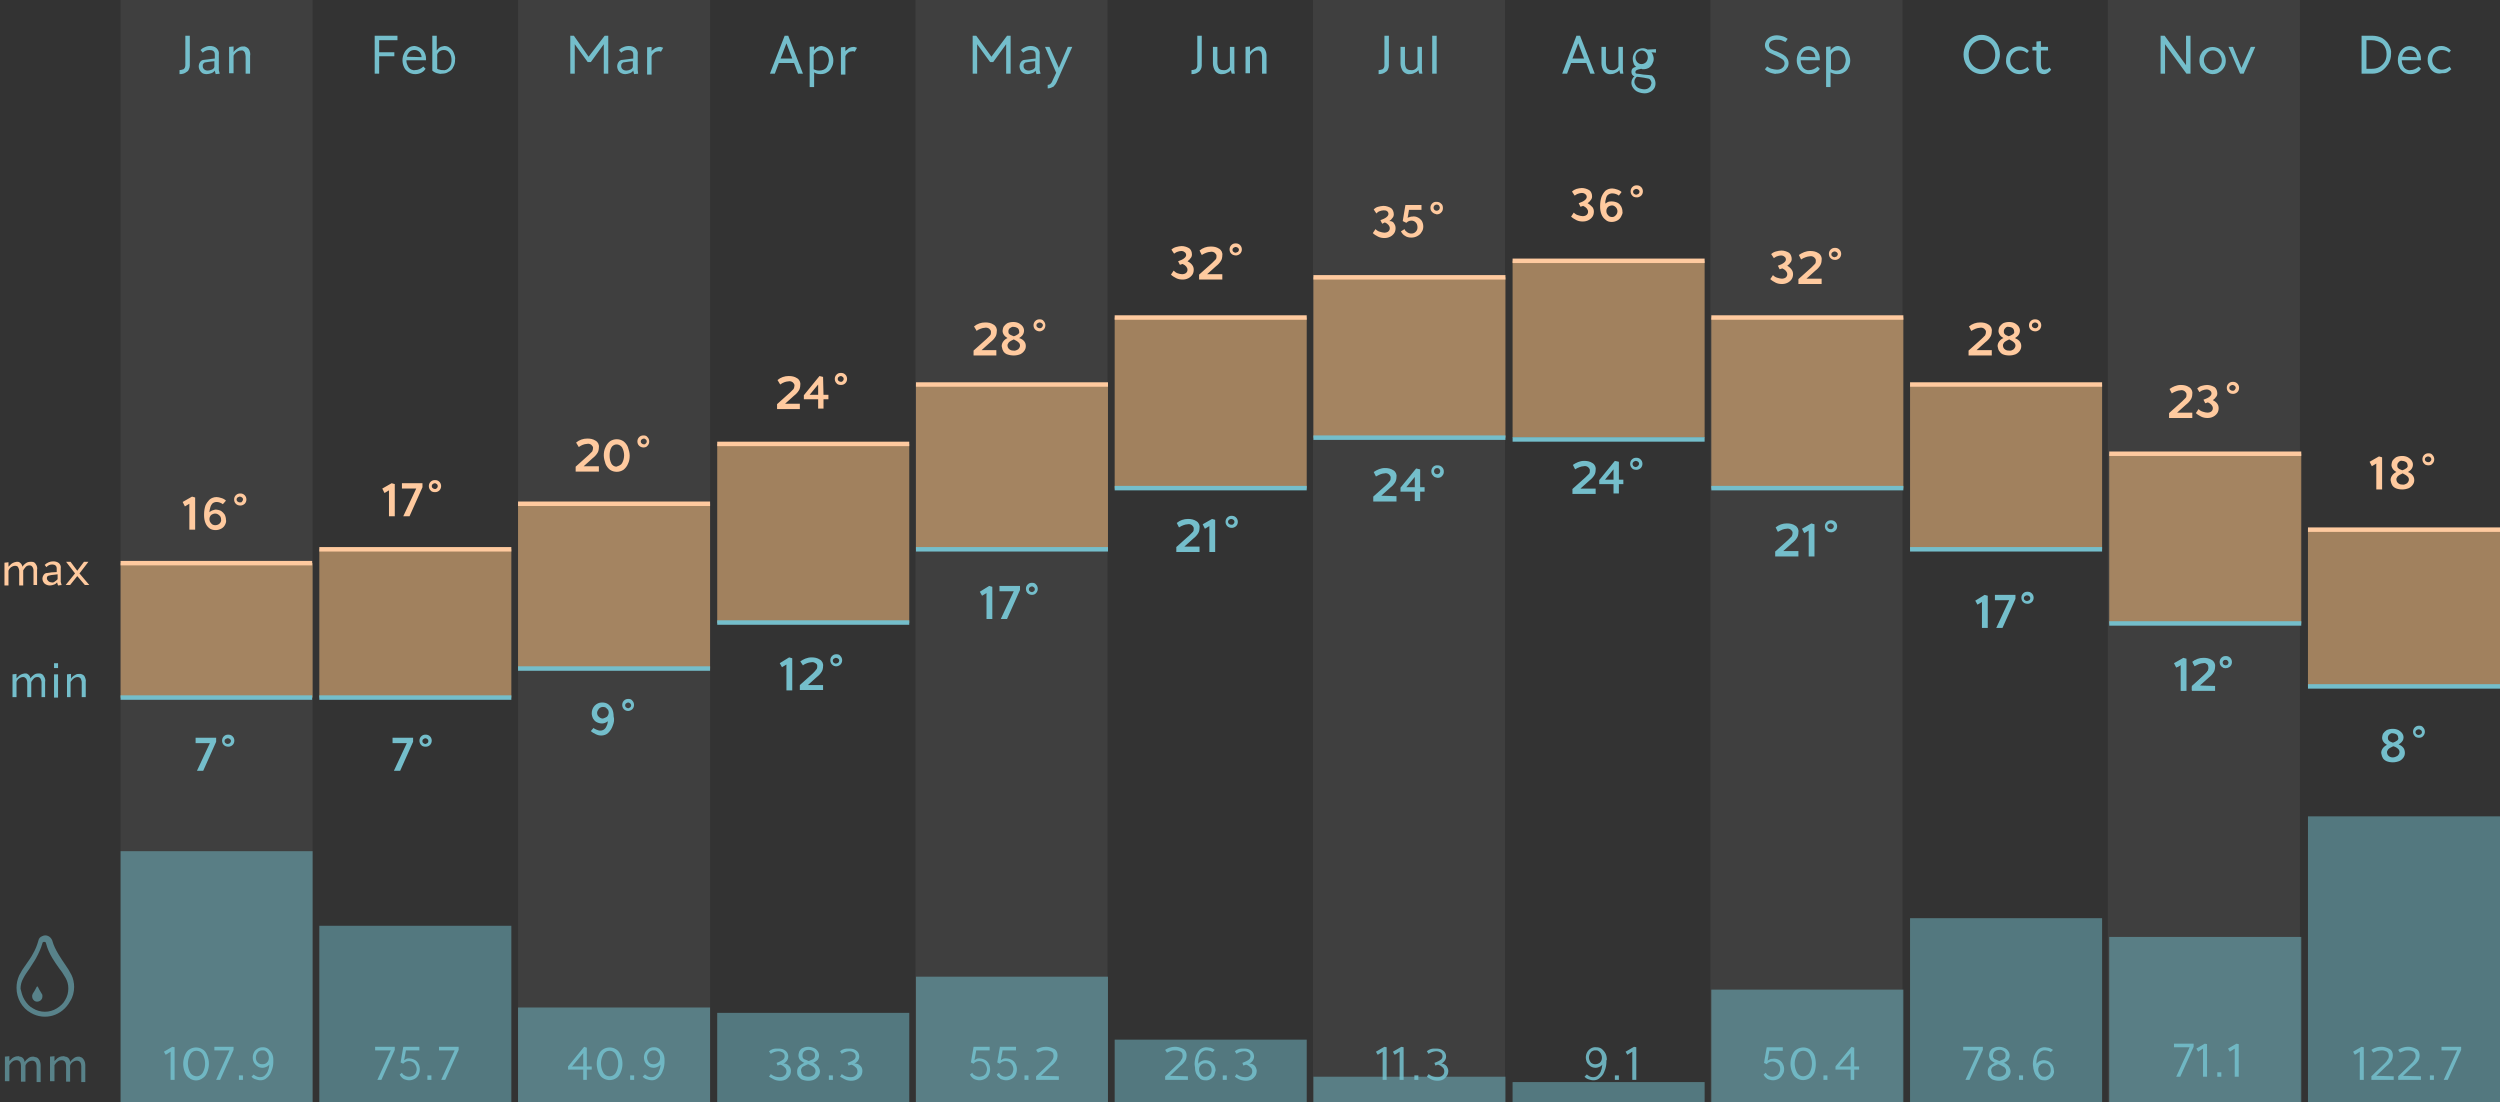
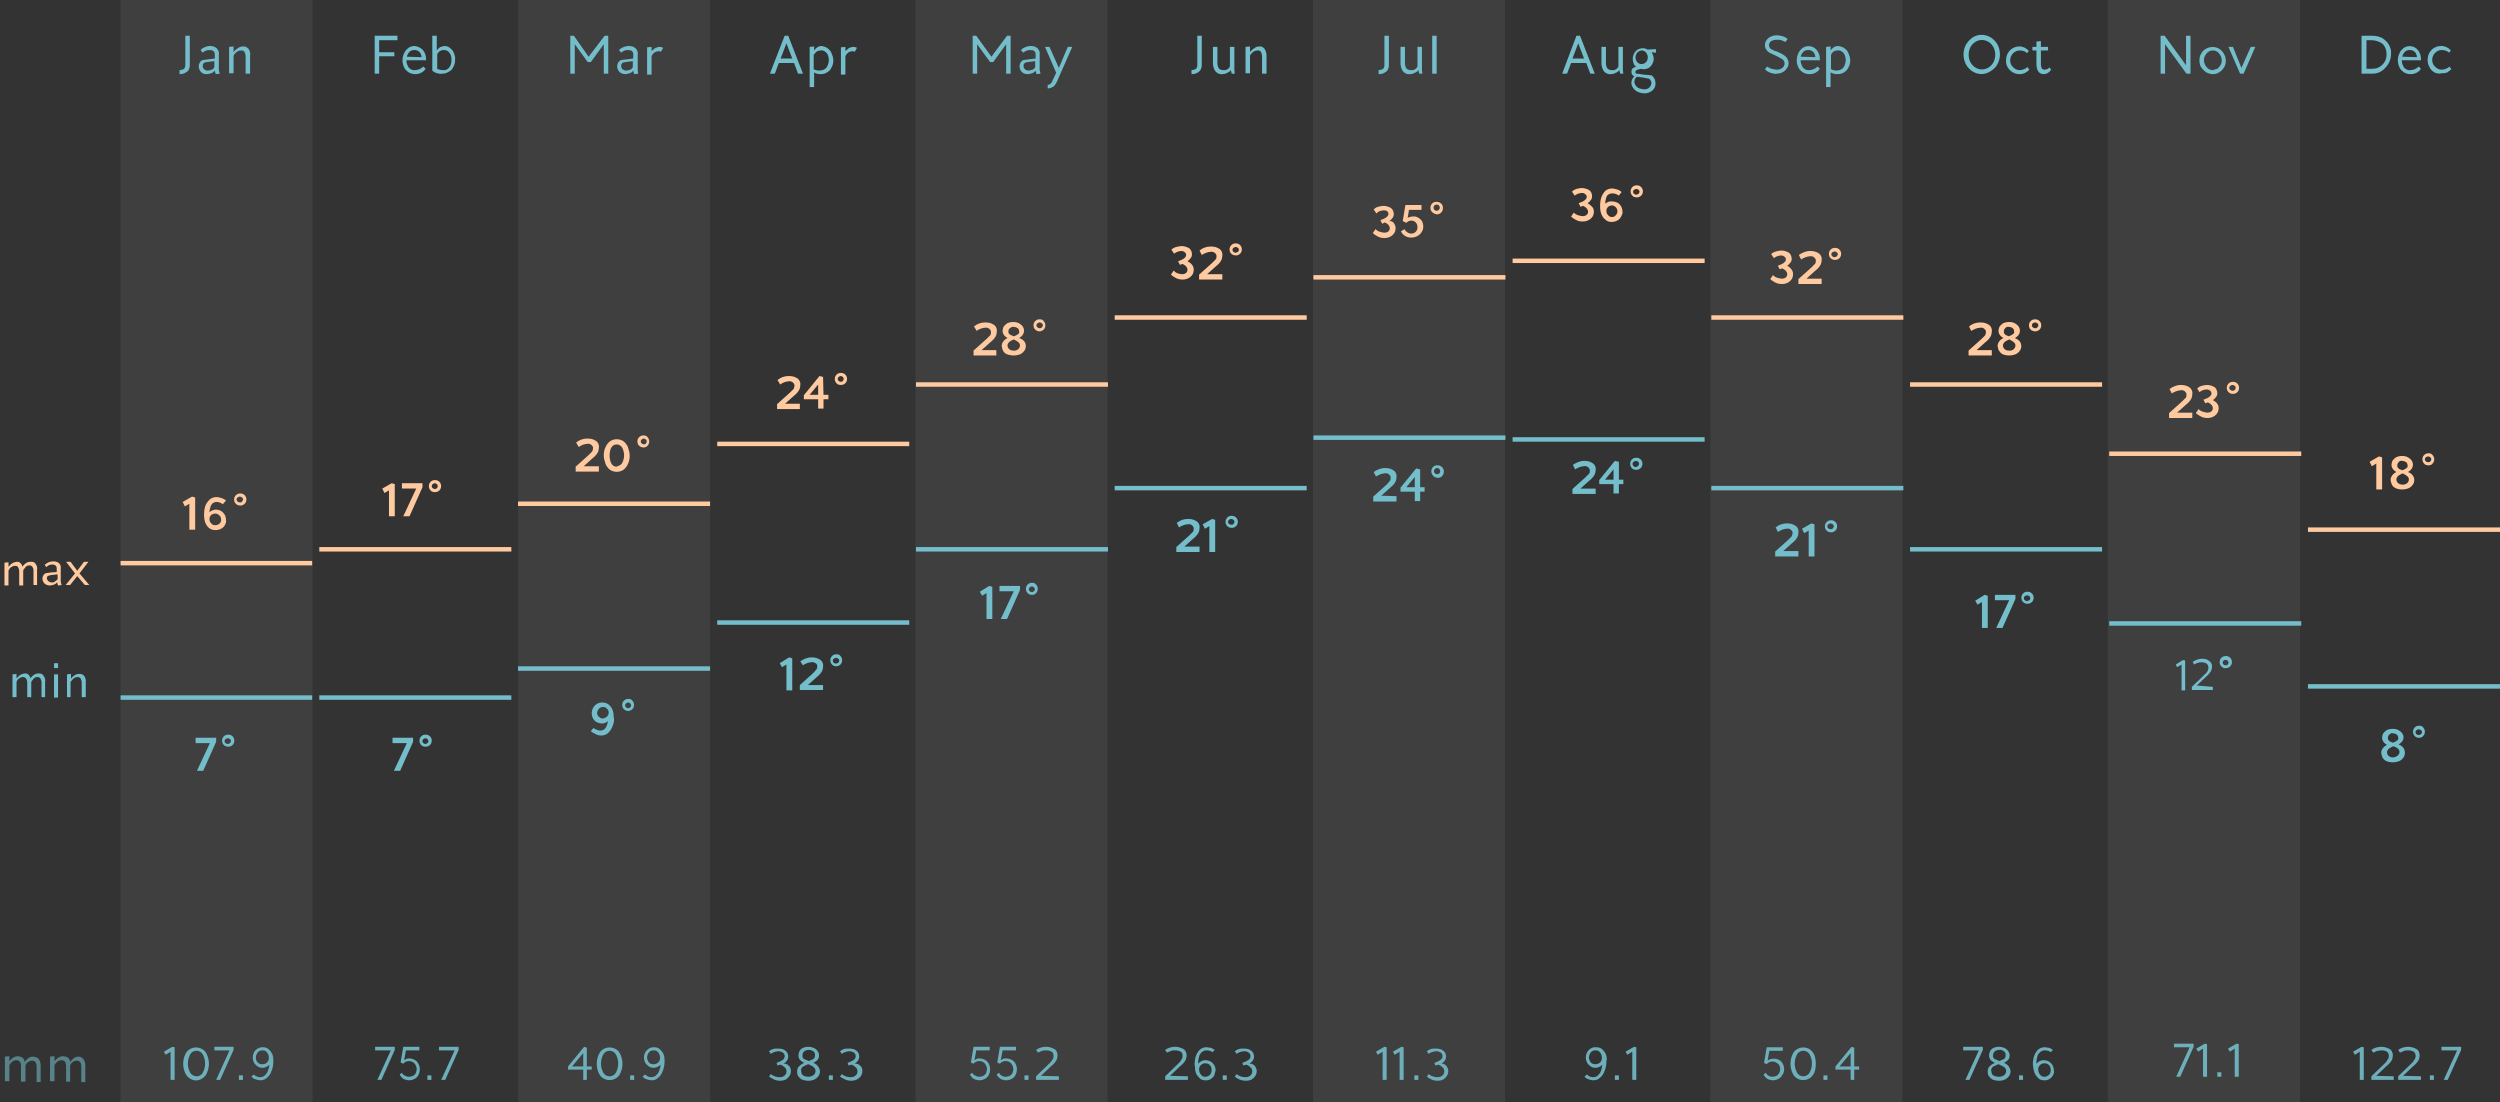
<svg xmlns="http://www.w3.org/2000/svg" id="Layer_1" viewBox="0 0 559.8 246.8">
  <rect x="0" y="0" width="559.8" height="246.8" fill="#333333" stroke="none" />
  <style>.st0{opacity:6e-2;fill:#fff;enable-background:new}.st1{fill:#74becb}.st2{opacity:.76}.st3{fill:#c49a6c}.st4{opacity:.5}.st5{fill:#ffca9f}.st6,.st7{fill:none;stroke:#ffca9f;stroke-miterlimit:10}.st7{stroke:#74becb}.st8{opacity:.57}.st9{opacity:.88}</style>
  <path class="st0" d="M472 0h43v246.8h-43z" />
  <title>Artboard 28</title>
  <path class="st0" d="M27 0h43v246.8H27zM116 0h43v246.8h-43zM205 0h43v246.8h-43zM294 0h43v246.8h-43zM383 0h43v246.8h-43z" />
  <path class="st1" d="M40.2 15.7c.3 0 .6-.1.9-.2.3-.2.4-.6.4-.9V8h1v6.7c0 .3-.1.6-.2.8-.1.3-.3.5-.5.6-.5.4-1 .5-1.6.5v-.9zM49.2 16.5l-.9.1-.2-.7v-.1c-.2.3-.5.5-.8.6-.3.1-.7.2-1 .2-.5 0-1-.1-1.3-.5-.3-.3-.5-.8-.5-1.2 0-.4.1-.7.3-1 .2-.3.5-.5.9-.5.7-.1 1.5-.2 2.4-.3v-.9c0-.7-.4-1-1.2-1-.6 0-1.1.2-1.5.6l-.5-.6c.3-.3.6-.5.9-.6.4-.2.8-.3 1.2-.3.5 0 1.1.1 1.5.5.4.4.6.9.5 1.4v3.5l.2.8zm-1.8-.9c.3-.1.5-.3.6-.6v-1.3l-.9.1c-.5.1-.9.1-1.3.2l-.3.3c-.1.1-.1.3-.1.5 0 .3.1.5.3.7.2.2.5.3.8.3.3 0 .6-.1.9-.2zM55.7 11c.3.5.4 1 .3 1.5v4h-1v-3.9c0-.3-.1-.6-.2-.9-.2-.3-.5-.5-.8-.4-.5 0-.9.2-1.2.5-.2.2-.4.4-.5.7v3.9h-1v-5.9l1-.1v1.3l.2-.3c.3-.3.6-.5.9-.7.3-.2.6-.3 1-.3h.4c.3.1.7.3.9.6zM89 9h-4.1v2.7h3.4v.9h-3.4v3.9h-1V8H89v1zM94.7 11.2c.5.6.7 1.3.7 2v.3H91c0 .6.2 1.1.5 1.6.3.4.9.7 1.4.6.7 0 1.4-.3 1.9-.8l.5.5c-.5.8-1.4 1.2-2.3 1.2-.5 0-1-.1-1.5-.4-.4-.3-.8-.6-1-1.1-.5-1-.5-2.2 0-3.2.2-.5.6-.9 1-1.2.4-.3.9-.4 1.4-.4.7.1 1.3.4 1.8.9zm-.3 1.6c0-.4-.2-.8-.4-1.1-.3-.3-.7-.5-1.1-.5-.5 0-.9.1-1.2.4-.3.3-.5.7-.6 1.1l3.3.1zM97.9 16.4c-.4-.1-.8-.3-1.1-.6V8h1v3.3c.2-.3.4-.5.7-.7.3-.2.7-.2 1-.3.4 0 .9.1 1.2.4.4.3.7.6.9 1.1.2.5.4 1.1.3 1.6 0 .6-.1 1.1-.4 1.6-.2.5-.6.9-1.1 1.1-.4.3-.9.4-1.5.4-.2.1-.6 0-1-.1zm2.7-1.3c.4-.5.5-1.1.5-1.7 0-.5-.1-1.1-.4-1.5-.3-.5-.8-.7-1.3-.7-.4 0-.7.1-1 .3-.2.2-.4.4-.5.7v3.2c.2.1.4.2.6.2.2.1.5.1.7.1.4.1 1-.1 1.4-.6zM135.4 8h.8v8.5h-1V9.9l-2.9 4h-.7l-2.9-4v6.6h-1V8h.8l3.3 4.7 3.6-4.7zM142.9 16.5l-.9.1-.2-.7v-.1c-.2.3-.5.5-.8.6-.3.1-.7.2-1 .2-.5 0-1-.2-1.3-.5-.3-.3-.5-.8-.5-1.2 0-.4.1-.7.3-1 .2-.3.5-.5.9-.5.7-.1 1.5-.2 2.4-.3v-.9c0-.7-.4-1-1.2-1-.6 0-1.1.2-1.5.6l-.5-.6c.3-.3.6-.5.9-.6.4-.2.9-.3 1.3-.3.5 0 1.1.1 1.5.5.4.4.6.9.5 1.4v3.5l.1.8zm-1.8-.9c.3-.1.5-.3.6-.6v-1.3l-.9.1c-.5.1-.9.1-1.3.2l-.3.3c-.1.1-.1.3-.1.5 0 .3.1.5.3.7.2.2.5.3.9.3.2 0 .6-.1.8-.2zM144.9 10.6l1-.1v1c0-.1.1-.1.1-.2l.2-.1c.2-.2.4-.4.7-.5.3-.1.5-.2.8-.2.2 0 .3 0 .5.1.1 0 .2.1.3.1l-.5.9c-.2-.1-.4-.2-.6-.1-.4 0-.7.1-1 .4l-.3.3c-.1.1-.1.2-.2.4v4.1h-1v-6.1zM178.7 16.5l-.9-2.4h-3.4l-.9 2.4h-1.1l3.3-8.5h.8l3.3 8.5h-1.1zm-3.9-3.4h2.6l-1.3-3.4-1.3 3.4zM185.3 10.8c.4.3.7.6.9 1.1.2.5.4 1 .4 1.6 0 .6-.1 1.1-.4 1.6-.2.5-.6.9-1 1.1-.4.3-.9.4-1.5.4-.5 0-1-.1-1.4-.4v3.3h-1v-9l1-.1v.9c.2-.3.4-.5.7-.7.3-.2.6-.3 1-.3.5.1.9.2 1.3.5zm-.2 4.3c.3-.5.5-1.1.5-1.7 0-.3-.1-.7-.2-1-.1-.3-.3-.6-.6-.8-.3-.2-.6-.4-1-.3-.4 0-.7.1-1 .3-.2.2-.4.4-.6.7v3.2c.4.2.8.3 1.2.3.7 0 1.3-.2 1.7-.7zM188.3 10.6l1-.1v1c0-.1.1-.1.1-.2.1 0 .1-.1.2-.1.2-.2.4-.4.6-.5.3-.1.6-.2.9-.2.2 0 .3 0 .5.1.1 0 .2.1.3.1l-.5.9c-.2-.1-.4-.2-.6-.1-.4 0-.7.1-1 .4l-.3.3c-.1.1-.1.2-.2.4v4.1h-1v-6.1zM225.5 8h.8v8.5h-1V9.9l-2.9 4h-.7l-2.9-4v6.6h-1V8h.8l3.4 4.7 3.5-4.7zM233 16.5l-.9.1-.2-.7v-.1c-.2.3-.5.5-.8.6-.3.1-.7.2-1 .2-.5 0-1-.2-1.3-.5-.3-.3-.5-.8-.5-1.2 0-.4.1-.7.3-1 .2-.3.5-.5.9-.5.7-.1 1.5-.2 2.4-.3v-.9c0-.7-.4-1-1.2-1-.6 0-1.1.2-1.6.6l-.5-.6c.3-.3.6-.5.9-.6.4-.2.9-.3 1.3-.3.5 0 1.1.1 1.5.5.4.4.6.9.5 1.4v3.5l.2.8zm-1.8-.9c.3-.1.5-.3.6-.6v-1.3l-.9.1c-.5.1-.9.1-1.3.2l-.3.3c-.1.1-.1.3-.1.5 0 .3.1.5.3.7.2.2.5.3.9.3.2 0 .5-.1.8-.2zM240.1 10.5l-3.4 7.7c-.2.5-.5.9-.8 1.2-.4.2-.8.4-1.3.4V19c.3 0 .5-.1.7-.3.2-.2.3-.4.4-.7l.8-1.7-2.5-5.8h1l2.1 4.7 2-4.7h1zM266.8 15.7c.3 0 .6-.1.9-.2.3-.2.4-.6.4-.9V8h1v6.7c0 .3-.1.6-.2.8-.1.2-.3.5-.5.6-.5.4-1 .5-1.6.5v-.9zM275.8 16.5l-.2-.8c-.2.3-.5.5-.8.6-.3.2-.7.3-1.1.3-.6.1-1.2-.2-1.6-.7-.3-.5-.5-1.1-.5-1.7v-3.7h1v3.6c0 .4.1.8.3 1.2.3.3.6.4 1 .4.6.1 1.2-.2 1.5-.8v-4.4h1v5.2l.1.8h-.7zM283.2 11c.3.5.4 1 .4 1.5v4h-1v-3.9c0-.3-.1-.6-.2-.9-.2-.3-.5-.5-.8-.4-.5 0-.9.2-1.2.5-.2.2-.4.4-.5.7v3.9h-1v-5.9l1-.1v1.3l.2-.3c.3-.3.6-.5.9-.7.3-.2.6-.3 1-.3h.4c.3.1.6.3.8.6zM308.7 15.7c.3 0 .6-.1.9-.2.3-.2.4-.6.4-.9V8h1v6.7c0 .3-.1.6-.2.8-.1.3-.3.5-.5.6-.5.4-1 .5-1.6.5v-.9zM317.8 16.5l-.2-.8c-.2.3-.5.5-.8.6-.3.2-.7.3-1.1.3-.6.1-1.2-.2-1.6-.7-.3-.5-.5-1.1-.5-1.7v-3.7h1v3.6c0 .4.1.9.3 1.2.3.3.6.4 1 .4.6.1 1.2-.2 1.5-.8v-4.4h1v5.2l.1.8h-.7zM320.7 16.5V8h1v8.5h-1zM356.1 16.5l-.9-2.4h-3.4l-.9 2.4h-1.1L353 8h.8l3.3 8.5h-1zm-4-3.4h2.6l-1.3-3.4-1.3 3.4zM362.8 16.5l-.2-.8c-.2.3-.5.5-.8.6-.3.2-.7.3-1.1.3-.6.1-1.2-.2-1.6-.7-.3-.5-.5-1.1-.5-1.7v-3.7h1v3.6c0 .4.1.9.3 1.2.3.3.6.4 1 .4.6.1 1.2-.2 1.5-.8v-4.4h1v5.2l.1.8h-.7zM370.4 17.5c.2.4.3.8.3 1.2 0 .4-.1.8-.3 1.1-.2.3-.5.6-.9.8-.4.2-.8.3-1.2.3-.5 0-1-.1-1.5-.3-.5-.2-.8-.5-1.1-.9-.3-.4-.4-.8-.4-1.2 0-.3.1-.6.2-.8.1-.2.3-.5.5-.6-.4-.1-.7-.5-.7-1 0-.6.3-1 1-1.1h.1c-.3-.2-.5-.5-.6-.8-.1-.3-.2-.7-.2-1 0-.4.1-.8.3-1.2.2-.4.5-.7.8-.9.4-.2.8-.3 1.2-.3.3 0 .7.1 1 .3l1.9-.1v.8l-1-.1c.3.4.5 1 .5 1.5 0 .4-.1.7-.3 1.1-.2.4-.5.7-.8.9-.4.2-.8.3-1.2.3-.2 0-.3 0-.5-.1-.5.1-.8.2-.8.2-.3.1-.5.3-.5.5 0 .3.1.4.4.4s.7.1 1.4.2l1.2.1c.2 0 .5.1.7.1 0 0 .3.3.5.6zm-.8.5c-.1-.2-.3-.4-.5-.4-.1 0-.5-.1-1-.2l-1.4-.2c-.1 0-.2 0-.3.1-.1.1-.2.3-.3.4-.2.5-.2 1 .2 1.5.2.3.5.5.8.6.4.1.7.2 1.1.2.4 0 .8-.1 1.1-.4.3-.2.4-.6.5-1 0-.2-.1-.4-.2-.6zm-3-6.2c-.5.6-.5 1.5 0 2.1.5.6 1.4.6 2 0 .5-.6.5-1.5 0-2.1-.2-.3-.6-.5-1-.5-.3 0-.7.2-1 .5zM396.8 16.4c-.4-.1-.7-.2-1-.4-.2-.1-.4-.3-.6-.5l.5-.6c.3.2.6.4 1 .5.4.1.8.2 1.2.2.4 0 .9-.1 1.2-.4.3-.2.5-.6.5-1s-.2-.8-.6-1c-.5-.3-1-.6-1.5-.8-.4-.2-.9-.4-1.3-.6-.3-.2-.5-.4-.7-.7-.2-.3-.3-.6-.3-1 0-.6.3-1.2.8-1.6.5-.4 1.2-.6 1.9-.6.4 0 .8.1 1.2.2.4.1.8.3 1.2.6l-.5.7c-.3-.1-.6-.3-.9-.4-.3-.1-.7-.1-1.1-.1-.4 0-.8.1-1.2.3-.3.2-.5.6-.5.9 0 .2.1.5.2.6.1.2.3.3.5.4.2.1.5.3 1 .4.7.3 1.4.6 2 1.1.4.4.7.9.7 1.5 0 .4-.1.9-.4 1.2-.2.4-.6.7-1 .9-.4.2-.9.3-1.4.3-.1.1-.5 0-.9-.1zM406.8 11.2c.5.6.7 1.3.7 2v.3h-4.3c0 .6.2 1.1.5 1.6.3.4.9.7 1.4.6.7 0 1.4-.3 1.9-.8l.5.5c-.5.8-1.4 1.2-2.3 1.2-.5 0-1-.1-1.5-.4-.4-.3-.8-.6-1-1.1-.5-1-.5-2.2 0-3.2.2-.5.6-.9 1-1.2.9-.6 2.3-.5 3.1.5zm-.3 1.6c0-.4-.2-.8-.4-1.1-.3-.3-.7-.5-1.1-.5-.5 0-.9.1-1.2.4-.3.3-.5.7-.6 1.1l3.3.1zM413 10.8c.4.3.7.6.9 1.1.2.5.4 1 .4 1.6 0 .6-.1 1.1-.4 1.6-.2.5-.6.9-1 1.1-.4.3-.9.4-1.5.4-.5 0-1-.1-1.5-.4v3.3h-1v-9l1-.1v.9c.2-.3.4-.5.7-.7.3-.2.6-.3 1-.3.6.1 1 .2 1.4.5zm-.2 4.3c.3-.5.5-1.1.5-1.7 0-.3-.1-.7-.2-1-.1-.3-.3-.6-.6-.8-.3-.2-.6-.4-1-.3-.4 0-.7.1-1 .3-.2.2-.4.4-.5.7v3.2c.4.2.8.3 1.2.3.6 0 1.2-.2 1.6-.7zM441.7 16c-.6-.4-1.1-.9-1.5-1.6-.7-1.4-.7-3 0-4.4.4-.6.9-1.2 1.5-1.6 1.2-.8 2.8-.8 4.1 0 .6.4 1.1.9 1.5 1.6.7 1.4.7 3 0 4.3-.3.7-.9 1.2-1.5 1.6-1.3.9-2.8.9-4.1.1zm3.6-.9c.5-.3.8-.7 1.1-1.2.5-1 .5-2.3 0-3.3-.3-.5-.6-.9-1.1-1.2-.9-.6-2.1-.6-3 0-.5.3-.8.7-1.1 1.2-.5 1-.5 2.3 0 3.3.3.5.6.9 1.1 1.2.9.6 2 .6 3 0zM450.7 16.2c-1-.6-1.6-1.6-1.5-2.7 0-.5.1-1.1.4-1.6.3-.5.7-.9 1.1-1.1.5-.3 1-.4 1.5-.4.8 0 1.6.4 2.1 1l-.4.5c-.4-.4-1-.6-1.6-.6-.4 0-.8.1-1.1.3-1 .6-1.4 1.9-.8 3 .2.3.5.6.8.8.3.2.7.3 1.1.3.3 0 .6-.1.9-.2.3-.1.6-.3.8-.5l.4.6c-.5.6-1.3 1-2.1 1-.6 0-1.1-.1-1.6-.4zM456.4 16c-.3-.5-.4-1.1-.4-1.7v-3h-.9v-.8h.9V9.3l1-.1v1.3h1.6v.8H457v3.2c0 .3.1.6.2.8.1.2.4.3.6.3.2 0 .4-.1.6-.1.2-.1.3-.2.5-.4l.4.5c-.2.3-.4.5-.7.7-.3.2-.6.3-.9.3-.6 0-1-.2-1.3-.6zM489.5 8h1v8.5h-.9l-4.8-6.6v6.6h-1V8h.9l4.8 6.6V8zM494 16.2c-.4-.3-.8-.7-1.1-1.1-.3-.5-.4-1-.4-1.6 0-.5.1-1.1.4-1.5.2-.5.6-.8 1.1-1.1.9-.5 2-.5 2.9 0 .9.6 1.5 1.6 1.5 2.7 0 .5-.1 1.1-.4 1.5-.3.5-.6.8-1.1 1.1-.4.3-.9.4-1.5.4-.4 0-1-.2-1.4-.4zm2.5-.8c.3-.2.5-.5.7-.8.2-.3.3-.7.3-1.1 0-.4-.1-.7-.3-1.1-.2-.3-.4-.6-.7-.8-.3-.2-.6-.3-1-.3s-.7.1-1 .3c-.3.2-.5.5-.7.8-.2.3-.3.7-.3 1.1 0 .4.1.7.3 1.1.2.3.4.6.7.8.3.2.6.3 1 .3.3-.1.6-.2 1-.3zM504 10.5h1l-2.6 6h-.8l-2.6-6h1l1.9 4.7 2.1-4.7zM533.4 8.5c.6.4 1.2.9 1.5 1.5.4.7.6 1.4.5 2.1 0 .8-.2 1.5-.6 2.2-.4.6-.9 1.2-1.5 1.6-.6.4-1.3.6-2.1.6h-2.4V8h2.4c.8 0 1.6.2 2.2.5zm-.6 6.5c.5-.3.9-.7 1.2-1.2.3-.5.4-1.1.4-1.7 0-.9-.3-1.7-.9-2.3-.7-.5-1.6-.8-2.5-.8h-1.1v6.4h1.2c.6 0 1.2-.1 1.7-.4zM541.4 11.2c.5.6.7 1.3.7 2v.3h-4.3c0 .6.2 1.1.5 1.6.3.4.9.7 1.4.6.7 0 1.4-.3 1.9-.8l.5.5c-.5.8-1.4 1.2-2.3 1.2-.5 0-1-.1-1.5-.4-.4-.3-.8-.6-1-1.1-.5-1-.5-2.2 0-3.2.2-.5.6-.9 1-1.2.9-.6 2.3-.5 3.1.5zm-.2 1.6c0-.4-.2-.8-.4-1.1-.3-.3-.7-.5-1.1-.5-.5 0-.9.1-1.2.4-.3.3-.5.7-.6 1.1l3.3.1zM545.1 16.2c-.5-.3-.9-.7-1.1-1.2-.3-.5-.4-1-.4-1.6 0-.5.1-1.1.4-1.6.3-.5.7-.9 1.1-1.1.5-.3 1-.4 1.6-.4.8 0 1.6.4 2.1 1l-.4.5c-.4-.4-1-.6-1.6-.6-.4 0-.8.1-1.1.3-1 .6-1.4 1.9-.8 3 .2.3.5.6.8.8.3.2.7.3 1.1.3.3 0 .6-.1.9-.2.3-.1.6-.3.8-.5l.4.6c-.3.3-.6.5-.9.7-.4.2-.8.2-1.2.2-.7.2-1.3 0-1.7-.2z" />
  <g class="st2">
-     <path class="st3" d="M160.6 99.4h43v40.1h-43zM27 126.1h43v30.1H27zM71.5 123h43v33.2h-43zM116 112.8h43v36.9h-43zM205.1 86.1h43V123h-43zM249.6 71.1h43v38.3h-43zM294.1 62.1h43V98h-43zM338.7 58.4h43V98h-43zM383.2 71.1h43v38.3h-43zM427.7 86.1h43V123h-43zM472.3 101.6h43v38h-43zM516.8 118.6h43v35.1h-43z" />
-   </g>
+     </g>
  <g class="st4">
-     <path class="st1" d="M160.6 226.8h43v20.1h-43zM27 190.6h43v56.3H27zM71.5 207.3h43v39.6h-43zM116 225.6h43v21.3h-43zM205.1 218.7h43v28.1h-43zM249.6 232.8h43v14.1h-43zM294.1 241.1h43v5.8h-43zM338.7 242.3h43v4.5h-43zM383.2 221.6h43v25.3h-43zM427.7 205.6h43v41.3h-43zM472.3 209.8h43v37h-43zM516.8 182.8h43v64h-43z" />
-   </g>
+     </g>
  <path class="st5" d="M43 111.2l.7.2v7.2h-1.3v-5.8l-1 .6-.5-1 2.1-1.2zM50.4 117.5c-.2.4-.5.7-.9.9-.4.2-.8.3-1.2.3-.5 0-1-.1-1.4-.4-.4-.3-.7-.7-.9-1.2-.2-.5-.3-1.1-.3-1.6v-.4c0-.6.1-1.3.3-1.9.2-.5.6-1 1-1.4.4-.3.9-.5 1.5-.5.3 0 .7.1 1 .2.4.1.8.3 1.1.6l-.7.8c-.4-.3-.9-.5-1.4-.5-.3 0-.6.1-.9.3-.2.2-.4.5-.5.9-.1.4-.2.7-.2 1.1.2-.2.4-.3.6-.4.2-.1.5-.1.7-.2.4 0 .9.1 1.3.3.3.2.6.5.8.8.2.4.3.8.3 1.2.1.3 0 .7-.2 1.1zm-1.2-.3c.2-.2.4-.6.3-.9 0-.3-.1-.7-.4-.9-.2-.2-.5-.4-.9-.4-.3 0-.6.1-.9.3-.2.2-.4.5-.4.9s.1.7.4 1c.2.3.6.4.9.4.5 0 .8-.2 1-.4zM52.8 112.8c-.5-.5-.5-1.4 0-1.9.3-.3.6-.4 1-.4s.7.1 1 .4c.5.5.5 1.4 0 1.9-.2.2-.6.4-.9.4-.5 0-.8-.1-1.1-.4zm1.4-.5c.3-.3.3-.7 0-.9-.1-.1-.3-.2-.5-.2s-.3.1-.5.2c-.3.2-.3.7 0 .9.1.1.3.2.5.2.3 0 .4 0 .5-.2zM87.7 108.2l.7.2v7.2h-1.3v-5.8l-1 .6-.5-1 2.1-1.2zM90 108.2h4.6v.9l-2.9 6.5h-1.4l2.9-6.2H90v-1.2zM96.4 109.8c-.5-.5-.5-1.4 0-1.9.3-.3.6-.4 1-.4s.7.1 1 .4c.5.5.5 1.4 0 1.9-.3.3-.6.4-1 .4s-.8-.1-1-.4zm1.4-.5c.3-.2.3-.7 0-.9-.1-.1-.3-.2-.4-.2-.2 0-.4.1-.5.2-.3.2-.3.7 0 .9.1.1.3.2.5.2.1 0 .3 0 .4-.2zM134.1 104.4v1.2h-5.2v-1.1l2.9-2.6.8-.8c.1-.2.2-.5.2-.8 0-.3-.2-.5-.4-.7-.3-.2-.6-.3-1-.2-.3 0-.6.1-.9.2-.3.1-.6.3-.9.5l-.6-1c.7-.6 1.6-.9 2.5-.9.7 0 1.3.1 1.9.5.5.3.8.9.7 1.5 0 .4-.1.9-.3 1.2-.3.5-.7.9-1.1 1.2l-2 1.8h3.4zM136.6 105.2c-.4-.3-.8-.8-1-1.3-.2-.6-.4-1.3-.4-1.9 0-.7.1-1.3.4-1.9.2-.5.6-1 1-1.3.9-.6 2.1-.6 3 0 .4.3.8.8 1 1.3.2.6.4 1.3.4 1.9 0 .7-.1 1.3-.4 1.9-.2.5-.6 1-1 1.3-.9.6-2.1.6-3 0zm2.7-1.5c.6-1.1.6-2.4 0-3.5-.4-.6-1.2-.9-1.9-.5-.2.1-.4.3-.5.5-.3.5-.4 1.2-.4 1.8 0 .6.1 1.2.4 1.8.2.4.7.7 1.1.7.6-.2 1.1-.4 1.3-.8zM143.1 99.8c-.5-.5-.5-1.4 0-1.9.3-.3.6-.4 1-.4s.7.1.9.4c.5.5.5 1.4 0 1.9-.2.3-.6.4-.9.4-.3 0-.7-.1-1-.4zm1.5-.5c.3-.2.3-.7 0-.9-.1-.1-.3-.2-.4-.2-.2 0-.4.1-.5.2-.3.2-.3.7 0 .9.1.1.3.2.5.2.1 0 .3 0 .4-.2zM179.1 90.4v1.2H174v-1.1l2.9-2.6.8-.8c.1-.2.2-.5.2-.8 0-.3-.2-.5-.4-.7-.3-.2-.6-.3-1-.2-.3 0-.6.1-.9.2-.3.1-.6.3-.9.5l-.6-1c.7-.6 1.6-.9 2.5-.9.7 0 1.3.1 1.9.5.5.3.8.9.7 1.5 0 .4-.1.9-.3 1.2-.3.5-.7.9-1.1 1.2l-2 1.8h3.3zM184.4 88.4h1.1v1h-1.1v2.1h-1.2v-2.1H180v-.9l3.5-4.3.8.2.1 4zm-3.1 0h1.9v-2.3l-1.9 2.3zM187.3 85.8c-.5-.5-.5-1.4 0-1.9.3-.3.6-.4 1-.4s.7.1 1 .4c.5.5.5 1.4 0 1.9-.3.3-.6.4-1 .4s-.8-.1-1-.4zm1.4-.5c.3-.2.3-.7 0-.9-.1-.1-.3-.2-.4-.2-.2 0-.4.1-.5.2-.3.2-.3.7 0 .9.1.1.3.2.5.2.1 0 .3 0 .4-.2zM223.1 78.4v1.2H218v-1.1l2.9-2.6.8-.8c.2-.2.2-.5.2-.8 0-.3-.2-.5-.4-.7-.3-.2-.7-.3-1-.2-.3 0-.6.1-.9.2-.3.1-.7.3-.9.5l-.6-1c.7-.6 1.6-.9 2.5-.9.7 0 1.3.1 1.9.5.5.3.8.9.7 1.5 0 .4-.1.9-.3 1.2-.3.5-.7.9-1.1 1.2l-2 1.8h3.3zM229.4 76.5c.2.3.3.6.3 1s-.1.7-.3 1c-.2.3-.5.6-.9.8-.5.2-1 .3-1.5.3s-1.1-.1-1.6-.3c-.4-.2-.7-.5-.8-.8-.2-.3-.2-.7-.3-1 0-.8.6-1.5 1.3-1.8-.3-.2-.6-.4-.8-.7-.2-.3-.3-.6-.3-.9 0-.3.1-.6.2-.9.2-.3.5-.6.8-.8.4-.2.9-.3 1.4-.3.5 0 .9.1 1.3.3.3.2.6.4.8.7.2.3.3.6.3.9 0 .4-.1.7-.3 1-.2.3-.5.5-.8.7.6.2.9.4 1.2.8zm-1.4 1.7c.2-.2.4-.5.4-.8 0-.3-.1-.5-.3-.7-.3-.3-.7-.5-1.1-.7l-.6.3c-.2.1-.5.3-.6.5-.1.2-.2.3-.2.5 0 .3.1.6.3.8.3.3.6.4 1 .4.4.1.8-.1 1.1-.3zm-1.9-4.7c-.2.2-.3.4-.3.7 0 .2 0 .3.1.5.1.1.2.2.4.3l.7.3c.4-.1.7-.3 1-.5.2-.2.3-.4.2-.6 0-.3-.1-.5-.3-.7-.3-.2-.6-.3-.9-.3-.3-.1-.6.1-.9.3zM231.8 73.8c-.5-.5-.5-1.4 0-1.9.3-.3.6-.4 1-.4s.7.1.9.4c.5.5.5 1.4 0 1.9-.2.2-.6.4-.9.4-.3 0-.7-.1-1-.4zm1.5-.5c.3-.3.3-.7 0-.9-.1-.1-.3-.2-.5-.2s-.3.1-.5.2c-.3.2-.3.7 0 .9.1.1.3.2.5.2s.3 0 .5-.2zM267 59.4c.2.3.3.6.3 1s-.1.8-.3 1.1c-.2.3-.5.6-.9.8-.4.2-.8.3-1.3.3s-1-.1-1.4-.3c-.4-.2-.9-.5-1.2-.8l.6-.9c.3.3.6.5.9.6.3.1.7.2 1 .2.3 0 .7-.1.9-.3.2-.2.3-.4.3-.7 0-.5-.4-1-1.1-1.3l-.6.2-.4-.8c1.2-.4 1.8-.9 1.8-1.4 0-.2-.1-.5-.3-.6-.2-.2-.5-.3-.8-.3-.3 0-.6.1-.9.2-.3.1-.5.3-.7.4l-.6-.9c.3-.3.7-.5 1.1-.6.4-.1.8-.2 1.2-.2.6 0 1.2.2 1.7.5.4.3.6.8.6 1.4 0 .3-.1.6-.3.8-.2.3-.4.5-.7.7.6.3.9.6 1.1.9zM273.7 61.4v1.2h-5.2v-1.1l2.9-2.6.8-.8c.2-.2.2-.5.2-.8 0-.3-.2-.5-.4-.7-.3-.2-.7-.3-1-.2-.3 0-.6.1-.9.2-.3.1-.7.3-1 .5l-.5-1c.7-.6 1.6-.9 2.5-.9.7 0 1.3.1 1.9.5.5.3.8.9.7 1.5 0 .4-.1.9-.3 1.2-.3.5-.7.9-1.1 1.2l-2 1.8h3.4zM275.7 56.8c-.5-.5-.5-1.4 0-1.9.3-.3.6-.4 1-.4s.7.1 1 .4c.5.5.5 1.4 0 1.9-.2.2-.6.4-.9.4-.4 0-.8-.1-1.1-.4zm1.5-.4c.3-.3.3-.7 0-.9-.1-.1-.3-.2-.5-.2s-.3.1-.5.2c-.3.2-.3.7 0 .9.1.1.3.2.5.2.2-.1.3-.1.5-.2zM312.2 50.1c.2.3.3.6.3 1s-.1.8-.3 1.1c-.2.3-.5.6-.9.8-.4.2-.8.3-1.3.3s-1-.1-1.4-.3c-.4-.2-.9-.5-1.2-.8l.6-.9c.3.3.6.5 1 .6.3.1.7.2 1 .2.3 0 .7-.1.9-.3.2-.2.3-.4.3-.7 0-.5-.4-1-1.1-1.3l-.6.3-.4-.8c1.2-.4 1.8-.9 1.8-1.4 0-.2-.1-.5-.3-.6-.2-.2-.5-.2-.8-.2-.3 0-.6.1-.9.2-.3.1-.5.3-.7.5l-.6-.9c.3-.3.6-.5 1-.6.4-.1.8-.2 1.2-.2.6 0 1.2.2 1.7.5.4.3.6.9.6 1.4 0 .3-.1.6-.3.8-.2.3-.4.5-.7.7.6 0 .9.2 1.1.6zM317.5 48.7c.4.2.7.5.9.8.2.4.3.8.3 1.2 0 .5-.1.9-.4 1.3-.2.4-.6.7-1 .9-.4.2-.8.3-1.3.3s-1-.1-1.4-.4c-.4-.2-.7-.6-.9-1l.8-.5c.1.3.3.5.6.7.3.2.6.3.9.3.4 0 .7-.1 1-.4.3-.3.4-.6.4-1s-.1-.8-.4-1.1c-.3-.3-.6-.4-1-.4s-.8.2-1.1.5l-.8-.4.6-3.6h3.6V47h-2.8l-.3 1.8c.1-.1.3-.2.5-.2.2-.1.3-.1.5-.1.5-.1.9 0 1.3.2zM320.7 47.5c-.3-.3-.4-.6-.4-1 0-.7.6-1.4 1.4-1.3.4 0 .7.1 1 .4.3.2.4.6.4 1s-.1.7-.4 1c-.3.3-.6.4-1 .4-.4-.1-.7-.2-1-.5zm1.5-.5c.1-.1.2-.3.2-.5s-.1-.3-.2-.5c-.1-.1-.3-.2-.5-.2s-.4.1-.5.2c-.1.1-.2.3-.2.5 0 .4.3.7.7.7.2 0 .3-.1.5-.2zM356.6 46.4c.2.3.3.6.3 1s-.1.8-.3 1.1c-.2.3-.5.6-.9.8-.4.2-.8.3-1.3.3s-1-.1-1.4-.3c-.4-.2-.9-.5-1.2-.8l.6-.9c.3.3.6.5 1 .6.3.1.7.2 1 .2.3 0 .7-.1.9-.3.2-.2.3-.4.3-.7 0-.5-.4-1-1.1-1.3l-.6.2-.4-.8c1.2-.4 1.8-.9 1.8-1.4 0-.2-.1-.5-.3-.6-.2-.2-.5-.3-.8-.3-.3 0-.6.1-.9.2-.3.1-.5.3-.7.4l-.6-.9c.3-.3.7-.5 1-.6.4-.1.8-.2 1.2-.2.6 0 1.2.2 1.7.5.4.3.6.8.6 1.4 0 .3-.1.6-.3.8-.2.3-.4.5-.7.7.5.3.8.6 1.1.9zM363 48.5c-.2.4-.5.7-.9.9-.4.2-.8.3-1.2.3-.5 0-1-.1-1.4-.5-.4-.3-.7-.7-.9-1.2-.2-.5-.3-1.1-.3-1.6V46c0-.6.1-1.3.3-1.9.2-.5.5-1 .9-1.4.4-.3.9-.5 1.5-.5.3 0 .7.1 1 .2.4.1.8.3 1.1.6l-.6.8c-.4-.3-.9-.5-1.5-.5-.3 0-.6.1-.9.3-.3.2-.4.5-.5.9-.1.4-.2.7-.1 1.1.2-.2.4-.3.6-.4.3-.1.5-.1.8-.1.4 0 .9.1 1.3.3.4.2.6.5.8.8.2.4.3.8.3 1.2.1.3-.1.7-.3 1.1zm-1.2-.3c.5-.5.5-1.3 0-1.8-.2-.2-.5-.4-.8-.4-.3 0-.6.1-.9.3-.2.2-.4.5-.4.9s.1.7.4 1c.2.3.6.4.9.4.4 0 .6-.2.8-.4zM365.5 43.8c-.5-.5-.5-1.4 0-1.9.3-.3.6-.4 1-.4s.7.1 1 .4c.5.5.5 1.4 0 1.9-.2.2-.6.4-.9.4-.5 0-.9-.1-1.1-.4zm1.4-.4c.3-.3.3-.7 0-.9-.1-.1-.3-.2-.5-.2s-.3.1-.5.2c-.3.2-.3.7 0 .9.1.1.3.2.5.2.2-.1.4-.1.5-.2zM401.2 60.4c.2.3.3.6.3 1s-.1.8-.3 1.1c-.2.3-.5.6-.9.8-.4.2-.8.3-1.3.3s-1-.1-1.4-.3c-.4-.2-.9-.5-1.2-.8l.6-.9c.3.3.6.5 1 .6.3.1.7.2 1 .2.3 0 .7-.1.9-.3.2-.2.3-.4.3-.7 0-.5-.4-1-1.1-1.3l-.6.2-.4-.8c1.2-.4 1.8-.9 1.8-1.4 0-.2-.1-.5-.3-.6-.2-.2-.5-.3-.8-.3-.3 0-.6.1-.9.2-.3.1-.5.3-.7.4l-.6-.9c.3-.3.7-.5 1.1-.6.4-.1.8-.2 1.2-.2.6 0 1.2.2 1.7.5.4.3.6.9.6 1.4 0 .3-.1.6-.3.8-.2.3-.4.5-.7.7.5.3.8.6 1 .9zM407.9 62.4v1.2h-5.2v-1.1l2.9-2.6.8-.8c.2-.2.2-.5.2-.8 0-.3-.2-.5-.4-.7-.3-.2-.6-.3-1-.2-.3 0-.6.1-.9.2-.3.1-.7.3-1 .5l-.5-1c.7-.5 1.6-.9 2.5-.9.7 0 1.3.1 1.9.5.5.3.8.9.7 1.5 0 .4-.1.9-.3 1.2-.3.5-.7.9-1.1 1.2l-2 1.8h3.4zM409.9 57.8c-.5-.5-.5-1.4 0-1.9.3-.3.6-.4 1-.4s.7.1 1 .4c.5.5.5 1.4 0 1.9-.2.2-.6.4-.9.4-.5 0-.8-.1-1.1-.4zm1.4-.4c.3-.3.3-.7 0-.9-.1-.1-.3-.2-.5-.2s-.3.1-.5.2c-.3.2-.3.7 0 .9.1.1.3.2.5.2.2-.1.4-.1.5-.2zM446 78.4v1.2h-5.2v-1.1l2.9-2.6.8-.8c.1-.2.2-.5.2-.8 0-.3-.2-.5-.4-.7-.3-.2-.6-.3-1-.2-.3 0-.6.1-.9.2-.3.1-.6.3-1 .5l-.5-1c.7-.6 1.6-.9 2.5-.9.7 0 1.3.1 1.9.5.5.3.8.9.7 1.5 0 .4-.1.9-.3 1.2-.3.5-.7.9-1.1 1.2l-2 1.8h3.4zM452.3 76.5c.2.3.3.6.3 1s-.1.7-.3 1c-.2.3-.5.6-.9.8-.5.2-1 .3-1.5.3s-1.1-.1-1.5-.3c-.4-.2-.6-.5-.8-.8-.2-.3-.2-.7-.3-1 0-.8.6-1.5 1.3-1.8-.3-.2-.6-.4-.8-.7-.2-.3-.3-.6-.3-.9 0-.3.1-.6.2-.9.2-.3.5-.6.8-.8.4-.2.9-.3 1.4-.3.5 0 .9.1 1.3.3.3.2.6.4.8.7.2.3.3.6.3.9 0 .4-.1.7-.3 1-.2.3-.5.5-.8.7.4.2.8.4 1.1.8zm-1.4 1.7c.2-.2.4-.5.4-.8 0-.3-.1-.5-.3-.7-.3-.3-.7-.5-1.1-.7l-.6.3c-.2.1-.5.3-.6.5-.1.2-.2.3-.2.5 0 .3.1.6.3.8.3.3.6.4 1 .4.5.1.8-.1 1.1-.3zm-1.9-4.7c-.2.2-.3.4-.3.7 0 .2 0 .3.1.5l.3.3.7.3c.3-.1.7-.3 1-.5.2-.2.3-.4.2-.6 0-.3-.1-.5-.3-.7-.2-.2-.6-.3-.9-.3-.2-.1-.6 0-.8.3zM454.7 73.8c-.5-.5-.5-1.4 0-1.9.3-.3.6-.4 1-.4s.7.1 1 .4c.5.5.5 1.4 0 1.9-.2.2-.6.4-.9.4-.4 0-.8-.1-1.1-.4zm1.5-.5c.3-.2.3-.7 0-.9-.1-.1-.3-.2-.5-.2s-.4.1-.5.2c-.3.2-.3.7 0 .9.1.1.3.2.5.2s.3 0 .5-.2zM490.9 92.4v1.2h-5.2v-1.1l2.9-2.6.8-.8c.2-.2.2-.5.2-.8 0-.3-.2-.5-.4-.7-.3-.2-.6-.3-1-.2-.3 0-.6.1-.9.2-.3.1-.7.3-1 .5l-.5-1c.7-.5 1.6-.9 2.5-.9.7 0 1.3.1 1.9.5.5.3.8.9.7 1.5 0 .4-.1.9-.3 1.2-.3.5-.7.9-1.1 1.2l-2 1.8h3.4zM496.5 90.4c.2.3.3.6.3 1s-.1.8-.3 1.1c-.2.3-.5.6-.9.8-.4.2-.8.3-1.3.3s-1-.1-1.4-.3c-.4-.2-.9-.5-1.2-.8l.6-.9c.3.3.6.5 1 .6.3.1.7.2 1 .2.3 0 .7-.1.9-.3.2-.2.3-.4.3-.7 0-.5-.4-1-1.1-1.3l-.6.2-.4-.8c1.2-.4 1.8-.9 1.8-1.4 0-.2-.1-.5-.3-.6-.2-.2-.5-.3-.8-.3-.3 0-.6.1-.9.2-.3.1-.5.3-.7.4l-.5-.8c.3-.3.6-.5 1-.6.4-.1.8-.2 1.2-.2.6 0 1.2.2 1.7.5.4.3.6.9.6 1.4 0 .3-.1.6-.3.8-.2.3-.4.5-.7.7.4.2.8.5 1 .8zM499 87.8c-.5-.5-.5-1.4 0-1.9.3-.3.6-.4 1-.4s.7.1 1 .4c.5.5.5 1.4 0 1.9-.2.2-.6.4-.9.4-.5 0-.8-.1-1.1-.4zm1.4-.5c.3-.3.3-.7 0-.9-.1-.1-.3-.2-.5-.2s-.3.1-.5.2c-.3.2-.3.7 0 .9.1.1.3.2.5.2s.4 0 .5-.2zM532.7 102.2l.7.2v7.2h-1.3v-5.8l-1 .6-.5-1 2.1-1.2zM540.3 106.5c.2.3.3.6.3 1s-.1.7-.3 1c-.2.3-.5.6-.9.8-.5.2-1 .3-1.5.3s-1.1-.1-1.5-.3c-.4-.2-.7-.5-.8-.8-.2-.3-.2-.7-.3-1 0-.8.6-1.5 1.3-1.8-.3-.2-.6-.4-.8-.7-.2-.3-.3-.6-.3-.9 0-.3.1-.6.2-.9.2-.3.5-.6.8-.8.4-.2.9-.3 1.4-.3.5 0 .9.1 1.3.3.3.2.6.4.8.7.2.3.3.6.3.9 0 .4-.1.7-.3 1-.2.3-.5.5-.8.7.5.2.8.4 1.1.8zm-1.3 1.7c.2-.2.4-.5.4-.8 0-.3-.1-.5-.3-.7-.3-.3-.7-.5-1.1-.7l-.6.3c-.2.1-.5.3-.6.5-.1.2-.2.3-.2.5 0 .3.1.6.3.8.3.3.6.4 1 .4.4.1.8-.1 1.1-.3zm-1.9-4.7c-.2.2-.3.4-.3.7 0 .2 0 .3.1.5l.3.3.7.3c.4-.1.7-.3 1-.5.2-.2.3-.4.2-.6 0-.3-.1-.5-.3-.7-.3-.2-.6-.3-.9-.3-.2-.1-.6 0-.8.3zM542.8 103.8c-.5-.5-.5-1.4 0-1.9.3-.3.6-.4 1-.4s.7.1.9.4c.5.5.5 1.4 0 1.9-.2.3-.6.4-.9.4-.4 0-.8-.1-1-.4zm1.4-.5c.3-.2.3-.7 0-.9-.1-.1-.3-.2-.5-.2s-.4.1-.5.2c-.3.2-.3.7 0 .9.1.1.3.2.5.2s.4 0 .5-.2z" />
  <path class="st1" d="M488.8 147.8l.5.1v6.7h-.8v-5.8l-1 .6-.3-.6 1.6-1zM495.5 153.8v.7h-4.7v-.7l2.7-2.6.6-.6c.1-.1.2-.3.3-.5.1-.2.1-.4.1-.6 0-.3-.1-.7-.4-.9-.3-.2-.7-.3-1.1-.3-.3 0-.6 0-.8.1-.3.1-.6.2-.9.4l-.3-.6c.6-.4 1.4-.7 2.1-.7.6 0 1.1.1 1.6.5.4.3.7.8.6 1.3 0 .4-.1.8-.3 1.1-.3.4-.6.8-1 1.1l-2.1 2 3.6.3zM497.5 149.2c-.4-.4-.4-1.2 0-1.6.2-.2.5-.3.8-.3.3 0 .6.1.8.3.2.2.3.5.3.8 0 .3-.1.6-.3.8-.2.2-.5.4-.8.4-.3 0-.5-.2-.8-.4zm1.3-.3c.3-.3.3-.7 0-1-.1-.1-.3-.2-.5-.2-.4 0-.7.3-.7.7 0 .2.1.4.2.5.1.1.3.2.5.2s.4-.1.5-.2zM43.8 165.2h4.6v.9l-2.9 6.5h-1.4l2.9-6.2h-3.2v-1.2zM50.1 166.8c-.5-.5-.5-1.4 0-1.9.3-.3.6-.4 1-.4s.7.1 1 .4c.5.5.5 1.4 0 1.9-.2.2-.6.4-.9.4-.5 0-.8-.1-1.1-.4zm1.4-.4c.3-.3.3-.7 0-.9-.1-.1-.3-.2-.5-.2s-.3.1-.5.2c-.3.2-.3.7 0 .9.1.1.3.2.5.2.3-.1.4-.1.5-.2zM87.9 165.2h4.6v.9l-2.9 6.5h-1.4l2.9-6.2h-3.2v-1.2zM94.3 166.8c-.5-.5-.5-1.4 0-1.9.3-.3.6-.4 1-.4s.7.1 1 .4c.5.5.5 1.4 0 1.9-.3.3-.6.4-1 .4s-.8-.1-1-.4zm1.4-.4c.3-.2.3-.7 0-.9-.1-.1-.3-.2-.4-.2-.2 0-.4.1-.5.2-.3.2-.3.7 0 .9.1.1.3.2.5.2.1-.1.3-.1.4-.2zM137.2 162.5c-.2.6-.5 1.1-1 1.6-.4.4-1 .6-1.6.6-.4 0-.8-.1-1.2-.3-.4-.2-.8-.4-1.1-.7l.6-.7c.2.2.5.3.7.4.3.1.5.2.8.2.5 0 .9-.2 1.2-.6.3-.5.5-1 .5-1.5-.4.3-.8.5-1.3.5-.4 0-.8-.1-1.2-.3-.4-.2-.6-.5-.8-.8-.2-.4-.3-.8-.3-1.2 0-1.3 1-2.4 2.3-2.4.5 0 1 .1 1.4.4.4.3.7.7.9 1.1.2.5.3 1 .3 1.6.2.7.1 1.4-.2 2.1zm-1.3-2c.2-.2.4-.6.4-.9 0-.4-.1-.7-.4-.9-.2-.3-.5-.4-.9-.4-.3 0-.6.1-.9.4-.2.3-.4.6-.4.9 0 .3.1.7.4.9.2.2.5.4.9.4.3-.1.6-.2.9-.4zM139.7 158.8c-.5-.5-.5-1.4 0-1.9.3-.3.6-.4 1-.4s.7.1.9.4c.5.5.5 1.4 0 1.9-.2.2-.6.4-.9.4-.4 0-.7-.1-1-.4zm1.4-.4c.3-.2.3-.7 0-.9-.1-.1-.3-.2-.4-.2-.2 0-.4.1-.5.2-.3.2-.3.7 0 .9.1.1.3.2.5.2.2-.1.3-.1.4-.2zM176.7 147.2l.7.2v7.2h-1.3v-5.8l-1 .6-.5-.9 2.1-1.3zM184.3 153.4v1.1h-5.2v-1.1l2.9-2.6c.3-.3.5-.5.8-.9.2-.2.2-.5.2-.8 0-.3-.2-.5-.4-.6-.3-.2-.6-.3-1-.2-.3 0-.6.1-.9.2-.3.1-.7.3-.9.5l-.6-.9c.7-.5 1.6-.9 2.5-.9.7 0 1.3.1 1.9.5.5.3.8.9.7 1.5 0 .4-.1.9-.3 1.2-.3.5-.7.9-1.1 1.2l-2 1.8h3.4zM186.3 148.8c-.5-.5-.5-1.4 0-1.9.3-.3.6-.4 1-.4s.7.1.9.4c.5.5.5 1.4 0 1.9-.2.2-.6.4-.9.4-.4 0-.7-.1-1-.4zm1.4-.4c.3-.3.3-.7 0-.9-.1-.1-.3-.2-.5-.2s-.3.1-.5.2c-.3.2-.3.7 0 .9.1.1.3.2.5.2.2-.1.4-.1.5-.2zM221.5 131.2l.7.2v7.2h-1.3v-5.8l-1 .6-.5-.9 2.1-1.3zM223.8 131.2h4.6v.9l-2.9 6.5h-1.4l2.9-6.2h-3.2v-1.2zM230.1 132.8c-.5-.5-.5-1.4 0-1.9.3-.3.6-.4 1-.4s.7.1.9.4c.5.5.5 1.4 0 1.9-.2.3-.6.4-.9.4-.4 0-.7-.1-1-.4zm1.4-.4c.3-.2.3-.7 0-.9-.1-.1-.3-.2-.4-.2-.2 0-.4.1-.5.2-.3.2-.3.7 0 .9.1.1.3.2.5.2.2-.1.3-.1.4-.2zM268.6 122.4v1.2h-5.2v-1.1l2.9-2.6.8-.8c.2-.2.2-.5.2-.8 0-.3-.2-.5-.4-.7-.3-.2-.6-.3-1-.2-.3 0-.6.1-.9.2-.3.1-.7.3-1 .5l-.5-1c.7-.6 1.6-.9 2.5-.9.7 0 1.3.1 1.9.5.5.3.8.9.7 1.5 0 .4-.1.9-.3 1.2-.3.5-.7.9-1.1 1.2l-2 1.8h3.4zM271.4 116.2l.7.2v7.2h-1.3v-5.8l-1 .6-.5-1 2.1-1.2zM274.8 117.8c-.5-.5-.5-1.4 0-1.9.3-.3.6-.4 1-.4s.7.1 1 .4c.5.5.5 1.4 0 1.9-.2.2-.6.4-.9.4-.5 0-.8-.1-1.1-.4zm1.4-.5c.3-.2.3-.7 0-.9-.1-.1-.3-.2-.5-.2s-.4.1-.5.2c-.3.2-.3.7 0 .9.1.1.3.2.5.2s.4 0 .5-.2zM312.7 111.1v1.2h-5.2v-1.1l2.9-2.6c.3-.3.5-.5.8-.9.2-.2.2-.5.2-.8 0-.3-.2-.5-.4-.7-.3-.2-.6-.3-1-.2-.3 0-.6.1-.9.2-.3.1-.6.3-1 .5l-.5-1c.7-.5 1.6-.9 2.5-.9.7 0 1.3.1 1.9.5.5.3.8.9.7 1.5 0 .4-.1.9-.3 1.2-.3.5-.7.9-1.1 1.2l-2 1.8 3.4.1zM318 109.1h1v1h-1v2.1h-1.2v-2.1h-3.2v-.9l3.5-4.3.9.2v4zm-3.1 0h1.9v-2.3l-1.9 2.3zM320.9 106.5c-.3-.3-.4-.6-.4-1 0-.7.6-1.4 1.4-1.3.4 0 .7.1 1 .4.3.3.4.6.4 1s-.1.7-.4 1c-.2.3-.6.4-1 .4-.5-.1-.8-.2-1-.5zm1.4-.5c.1-.1.2-.3.2-.5s-.1-.3-.2-.5c-.1-.1-.3-.2-.5-.2s-.4.1-.5.2c-.1.1-.2.3-.2.5 0 .4.3.7.7.7.2 0 .4-.1.5-.2zM357.3 109.4v1.2h-5.2v-1.1l2.9-2.6.8-.8c.2-.2.2-.5.2-.8 0-.3-.2-.5-.4-.7-.3-.2-.6-.3-1-.2-.3 0-.6.1-.9.2-.3.1-.7.3-1 .5l-.5-1c.7-.5 1.6-.9 2.5-.9.7 0 1.3.1 1.9.5.5.3.8.9.7 1.5 0 .4-.1.9-.3 1.2-.3.5-.7.9-1.1 1.2l-2 1.8h3.4zM362.5 107.4h1v1h-1v2.1h-1.2v-2.1h-3.2v-.9l3.5-4.3.9.2v4zm-3.1 0h1.9v-2.3l-1.9 2.3zM365.4 104.8c-.5-.5-.5-1.4 0-1.9.3-.3.6-.4 1-.4s.7.1 1 .4c.5.5.5 1.4 0 1.9-.2.2-.6.4-.9.4-.5 0-.9-.1-1.1-.4zm1.4-.5c.3-.2.3-.7 0-.9-.1-.1-.3-.2-.5-.2s-.3.1-.5.2c-.3.2-.3.6-.1.9l.1.1c.1.1.3.2.5.2.2-.1.4-.1.5-.3zM402.7 123.4v1.2h-5.2v-1.1l2.9-2.6.8-.8c.1-.2.2-.5.2-.8 0-.3-.2-.5-.4-.7-.3-.2-.6-.3-1-.2-.3 0-.6.1-.9.2-.3.1-.6.3-1 .5l-.5-1c.7-.6 1.6-.9 2.5-.9.7 0 1.3.1 1.9.5.5.3.8.9.7 1.5 0 .4-.1.9-.3 1.2-.3.5-.7.9-1.1 1.2l-2 1.8h3.4zM405.6 117.2l.7.2v7.2H405v-5.8l-1 .6-.5-1 2.1-1.2zM409 118.8c-.5-.5-.5-1.4 0-1.9.3-.3.6-.4 1-.4s.7.1 1 .4c.5.5.5 1.4 0 1.9-.2.2-.6.4-.9.4-.5 0-.8-.1-1.1-.4zm1.4-.5c.3-.2.3-.7 0-.9-.1-.1-.3-.2-.5-.2s-.3.1-.5.2c-.3.2-.3.7 0 .9.1.1.3.2.5.2s.4 0 .5-.2zM444.4 133.2l.7.2v7.2h-1.3v-5.8l-1 .6-.5-.9 2.1-1.3zM446.7 133.2h4.6v.9l-2.9 6.5H447l2.9-6.2h-3.2v-1.2zM453 134.8c-.5-.5-.5-1.4 0-1.9.3-.3.6-.4 1-.4s.7.1 1 .4c.5.5.5 1.4 0 1.9-.2.2-.6.4-.9.4-.5 0-.8-.1-1.1-.4zm1.4-.4c.3-.2.3-.7 0-.9-.1-.1-.3-.2-.5-.2s-.4.1-.5.2c-.3.2-.3.7 0 .9.1.1.3.2.5.2.2-.1.4-.1.5-.2z" />
  <path class="st1" d="M497.4 149.2c-.5-.5-.5-1.4 0-1.9.3-.3.6-.4 1-.4s.7.1 1 .4c.5.5.5 1.4 0 1.9-.2.2-.6.4-.9.4-.4.1-.8-.1-1.1-.4zm1.5-.4c.3-.2.3-.7 0-.9-.1-.1-.3-.2-.5-.2s-.4.1-.5.2c-.3.2-.3.7 0 .9.1.1.3.2.5.2s.3-.1.5-.2zM538.2 167.5c.2.3.3.7.3 1.1 0 .4-.1.7-.3 1-.2.3-.5.6-.9.8-.5.2-1 .3-1.5.3s-1.1-.1-1.5-.3c-.4-.2-.7-.5-.8-.8-.2-.3-.2-.7-.3-1 0-.8.6-1.5 1.3-1.8-.3-.2-.6-.4-.8-.7-.2-.3-.3-.6-.3-.9 0-.3.1-.6.2-.9.2-.3.5-.6.8-.8.4-.2.9-.3 1.4-.3.5 0 .9.1 1.3.3.3.2.6.4.8.7.2.3.3.6.3.9 0 .3-.1.7-.3.9-.2.3-.5.5-.8.7.5.2.8.4 1.1.8zm-1.3 1.7c.2-.2.4-.5.4-.8 0-.3-.1-.5-.3-.7-.3-.3-.7-.5-1.1-.6l-.6.3c-.2.1-.5.3-.6.5-.1.2-.2.3-.2.5 0 .3.1.6.3.8.3.3.6.4 1 .4s.8-.2 1.1-.4zm-1.9-4.7c-.2.2-.3.4-.3.7 0 .2 0 .3.1.5l.3.3.7.3c.4-.1.7-.3 1-.5.2-.2.3-.4.2-.6 0-.3-.1-.5-.3-.7-.3-.2-.6-.3-.9-.3-.2-.1-.5 0-.8.3zM540.7 164.8c-.5-.5-.5-1.4 0-1.9.3-.3.6-.4 1-.4s.7.1.9.4c.5.5.5 1.4 0 1.9-.2.3-.6.4-.9.4-.4 0-.8-.1-1-.4zm1.4-.4c.3-.2.3-.7 0-.9-.1-.1-.3-.2-.5-.2s-.4.1-.5.2c-.3.2-.3.7 0 .9.1.1.3.2.5.2.2-.1.4-.1.5-.2z" />
  <path class="st6" d="M27 126.1h42.9M71.5 123h43M116 112.8h43M160.6 99.4h43M205.1 86.1h43M249.6 71.1h43M294.1 62.1h43M338.7 58.4h43M383.2 71.1h43M427.7 86.1h43M472.3 101.6h43M516.8 118.6h43" />
  <path class="st7" d="M27 156.2h42.9M71.5 156.2h43M116 149.7h43M160.6 139.4h43M205.1 123h43M249.6 109.3h43M294.1 98h43M338.7 98.4h43M383.2 109.3h43M427.7 123h43M472.3 139.6h43M516.8 153.7h43" />
  <path class="st5" d="M8 126.3c.3.4.4.9.3 1.3v3.4h-.8v-3.3c0-.3-.1-.5-.2-.7-.2-.3-.4-.4-.7-.4-.3 0-.6.1-.8.3-.2.2-.4.5-.6.8v3.4h-.9v-3.3c0-.2-.1-.5-.2-.7-.1-.3-.4-.4-.7-.4-.3 0-.6.1-.9.3-.3.2-.5.5-.6.8v3.3H1V126l.9-.1v1l.3-.3c.4-.5.9-.7 1.5-.8H4c.2 0 .4.1.6.3.2.2.4.5.4.8.2-.3.5-.6.8-.8.3-.2.6-.3 1-.3h.3c.5 0 .7.2.9.5zM13.8 131l-.8.1-.2-.6v-.1c-.2.2-.4.4-.7.5-.3.1-.6.2-.9.2-.4 0-.8-.1-1.2-.4-.3-.3-.5-.7-.5-1.1 0-.3.1-.6.3-.9.2-.3.5-.4.8-.4.6-.1 1.3-.2 2.1-.2v-.8c0-.6-.4-.9-1-.9-.5 0-1 .2-1.3.6l-.4-.5c.5-.5 1.2-.8 1.9-.8.5 0 .9.1 1.3.4.3.3.5.7.4 1.2v3l.2.7zm-1.5-.8c.2-.1.4-.3.6-.5v-1.1l-.8.1c-.4 0-.8.1-1.2.2-.1 0-.2.1-.3.2-.1.1-.1.3-.1.4 0 .2.1.4.3.6.2.2.5.3.7.3.3.1.6 0 .8-.2zM20 131h-1l-1.7-2-1.6 2h-1l2.1-2.6-2-2.6h1l1.5 2 1.5-2h1l-2 2.6L20 131z" />
  <path class="st1" d="M9.8 151.4c.3.4.4.9.3 1.3v3.4h-.8v-3.3c0-.3-.1-.5-.2-.8-.2-.3-.4-.4-.7-.4-.3 0-.6.1-.8.3-.2.2-.4.5-.6.8v3.4h-.9v-3.3c0-.3-.1-.5-.2-.8-.2-.2-.4-.4-.7-.4-.3 0-.6.1-.9.3-.3.2-.5.5-.6.8v3.4h-.9V151l.9-.1v1l.3-.3c.4-.5.9-.7 1.5-.8h.3c.2 0 .4.1.6.3.2.2.4.5.4.8.2-.3.5-.6.8-.8.3-.2.6-.3 1-.3H9c.4.1.7.3.8.6zM12.1 149.6v-1.1h.9v1.1h-.9zm0 6.6V151h.9v5.2h-.9zM18.9 151.4c.2.4.4.9.3 1.3v3.4h-.9v-3.3c0-.3-.1-.5-.2-.8-.1-.2-.4-.4-.7-.4-.4 0-.8.2-1.1.5-.2.2-.3.4-.5.6v3.4H15V151l.9-.1v1.1c.2-.4.6-.7 1-.9.3-.2.6-.2.9-.2h.3c.3.1.6.2.8.5z" />
  <g class="st8">
    <path class="st1" d="M8.7 237.2c.3.4.4.9.4 1.4v3.7h-.9v-3.6c0-.3-.1-.6-.2-.8-.2-.3-.5-.4-.8-.4-.3 0-.6.1-.9.3-.3.2-.5.5-.6.8v3.6h-1v-3.6c0-.3-.1-.6-.2-.8-.2-.3-.5-.4-.8-.4-.3 0-.7.1-.9.3-.3.2-.5.5-.7.8v3.6h-1v-5.5l1-.1v1.1l.3-.3c.4-.5 1-.8 1.7-.8.1 0 .2 0 .3.1.2 0 .5.1.7.3.2.2.4.5.4.9.2-.3.5-.6.9-.9.3-.2.6-.3 1-.3.1 0 .3 0 .4.1.4 0 .7.2.9.5zM18.7 237.2c.3.4.4.9.4 1.4v3.7h-.9v-3.6c0-.3-.1-.6-.2-.8-.2-.3-.5-.4-.8-.4-.3 0-.6.1-.9.3-.3.2-.5.5-.6.8v3.6h-.9v-3.6c0-.3-.1-.6-.2-.8-.2-.3-.5-.4-.8-.4-.3 0-.7.1-.9.3-.3.2-.5.5-.7.8v3.6h-1v-5.5l1-.1v1.1l.3-.3c.4-.5 1-.8 1.7-.8.1 0 .2 0 .4.1.2 0 .5.1.7.3.2.2.4.5.4.9.2-.3.5-.6.9-.9.3-.2.6-.3 1-.3.1 0 .3 0 .4.1.2 0 .5.2.7.5z" />
  </g>
-   <path class="st8 st1" d="M6.9 226.8c-2-1.1-3.2-3.3-3.2-5.6 0-1 .2-1.9.6-2.8.4-.8.9-1.6 1.5-2.4.7-1 1.2-1.7 1.5-2.3.6-1 1-2 1.3-3.1.1-.5.4-.8.9-1 .4-.2.9-.2 1.3 0s.7.5.9 1c.3 1.1.8 2.1 1.4 3.1.5.8 1 1.6 1.5 2.3.5.7 1 1.5 1.4 2.3.4.8.6 1.8.6 2.7 0 1.1-.3 2.3-.9 3.2-1.8 3.3-5.7 4.4-8.8 2.6zm-1.4-2.9c.5.8 1.1 1.5 1.9 1.9 1.6 1 3.7 1 5.3 0 .8-.5 1.5-1.1 1.9-1.9.5-.8.7-1.7.7-2.6 0-.8-.2-1.6-.6-2.3-.4-.7-.9-1.5-1.4-2.1-.6-.8-1.1-1.6-1.6-2.4-.6-1-1.1-2.1-1.4-3.3 0-.2-.2-.3-.4-.3s-.4.1-.4.3c-.3 1.1-.8 2.2-1.4 3.3-.3.6-.9 1.4-1.5 2.4-.5.7-1 1.4-1.4 2.2-.4.7-.6 1.5-.6 2.3.2.8.4 1.7.9 2.5zm2.9-3c-.1 0-.2.1-.2.1-.2.4-.4.8-.6 1.1-.1.1-.2.3-.3.5-.1.2-.1.3-.1.5 0 .3.1.6.3.8.4.5 1.1.5 1.6.1l.1-.1c.2-.2.3-.5.3-.8 0-.2 0-.4-.1-.5-.1-.2-.2-.3-.3-.5-.2-.3-.4-.7-.6-1.1.1 0 0-.1-.1-.1z" />
  <g class="st9">
    <path class="st1" d="M486.8 233.7h4.4v.7l-3 6.7h-.9l3-6.6h-3.5v-.8zM493.7 233.7l.5.1v7.3h-.9v-6.3l-1.1.7-.4-.7 1.9-1.1zM496.5 241.1v-1h.9v1h-.9zM500.8 233.7l.5.1v7.3h-.9v-6.3l-1.1.7-.4-.7 1.9-1.1zM38.6 234.4l.5.1v7.3h-.9v-6.3l-1.1.7-.4-.7 1.9-1.1zM42.4 241.4c-.5-.3-.8-.8-1-1.3a5 5 0 0 1 0-3.8c.2-.5.5-1 1-1.3.9-.6 2.1-.6 3 0 .5.3.8.8 1 1.3a5 5 0 0 1 0 3.8c-.2.5-.5 1-1 1.3-.9.7-2.1.7-3 0zm3-1.2c.7-1.3.7-2.8 0-4.1-.3-.5-.8-.8-1.4-.8-.6 0-1.1.3-1.4.8-.7 1.3-.7 2.8 0 4.1.3.5.9.8 1.5.8.5 0 1-.3 1.3-.8zM47.9 234.4h4.4v.7l-3 6.7h-.9l3-6.6H48v-.8zM53.5 241.8v-1h.9v1h-.9zM61.2 237.7c0 .7-.1 1.4-.4 2.1-.2.6-.5 1.1-1 1.5-.4.4-.9.6-1.5.6-.3 0-.7-.1-1-.2-.4-.1-.7-.3-1-.6l.5-.5c.2.2.4.3.6.4.2.1.5.2.8.2.4 0 .8-.1 1.1-.4.3-.3.6-.6.7-1.1.2-.4.3-.9.3-1.3-.2.2-.4.4-.7.5-.2.1-.5.2-.8.2-.4 0-.8-.1-1.1-.3-.3-.2-.6-.5-.8-.8-.2-.4-.3-.8-.3-1.2 0-.4.1-.8.3-1.2.2-.4.5-.6.8-.8.3-.2.7-.3 1.1-.3.5 0 .9.1 1.3.4.3.3.6.6.8 1 .2.4.3.9.3 1.4v.4zm-1.4.2c.3-.3.4-.7.4-1.1 0-.3-.1-.6-.2-.8-.1-.2-.3-.5-.5-.6-.2-.2-.5-.2-.8-.2-.3 0-.5.1-.7.2-.2.1-.4.4-.5.6-.1.2-.2.5-.2.8 0 .4.1.8.4 1.1.3.3.6.4 1 .4.5 0 .8-.1 1.1-.4zM84 234.4h4.4v.7l-3 6.7h-.9l3-6.6H84v-.8zM92.8 237.3c.4.2.7.5.9.9.2.4.3.8.3 1.2 0 .5-.1.9-.3 1.3-.2.4-.5.7-.9.9-.4.2-.8.3-1.2.3-.3 0-.7-.1-1-.2-.3-.1-.5-.3-.7-.5-.2-.2-.3-.4-.4-.6l.5-.4c.1.2.3.5.6.6.3.2.6.3 1 .3.3 0 .6-.1.9-.2.3-.2.5-.4.6-.6.1-.3.2-.6.2-.9 0-.5-.2-.9-.5-1.3-.3-.3-.8-.5-1.2-.5-.5 0-1 .2-1.3.6l-.6-.3.6-3.5h3.6v.8h-3l-.4 2.2c.2-.1.3-.2.5-.3.2-.1.4-.1.6-.1.4 0 .8.1 1.2.3zM95.7 241.8v-1h.9v1h-.9zM98.3 234.4h4.4v.7l-3 6.7h-.9l3-6.6h-3.5v-.8zM131.4 238.8h1.1v.7h-1.1v2.3h-.8v-2.3h-3.4v-.7l3.6-4.4.6.2v4.2zm-3.3 0h2.5v-3l-2.5 3zM135 241.4c-.5-.3-.8-.8-1-1.3a5 5 0 0 1 0-3.8c.2-.5.5-1 1-1.3.9-.6 2.1-.6 3 0 .5.3.8.8 1 1.3a5 5 0 0 1 0 3.8c-.2.5-.5 1-1 1.3-.9.6-2.1.6-3 0zm2.9-1.2c.7-1.3.7-2.8 0-4.1-.3-.5-.8-.8-1.4-.8-.6 0-1.1.3-1.4.8-.7 1.3-.7 2.8 0 4.1.3.5.8.8 1.4.8.6 0 1.1-.3 1.4-.8zM141.1 241.8v-1h.9v1h-.9zM148.8 237.7c0 .7-.1 1.4-.4 2.1-.2.6-.5 1.1-1 1.5-.4.4-.9.6-1.4.6-.4 0-.7-.1-1.1-.2-.4-.1-.7-.3-1-.6l.5-.5c.2.1.4.3.6.4.2.1.5.2.8.2.4 0 .8-.1 1.1-.4.3-.3.6-.6.7-1.1.2-.4.3-.9.3-1.3-.2.2-.4.4-.7.5-.2.1-.5.2-.8.2-.4 0-.8-.1-1.1-.3-.3-.2-.6-.5-.8-.8-.2-.4-.3-.8-.3-1.2 0-.4.1-.8.3-1.2.2-.3.5-.6.8-.8.3-.2.7-.3 1.1-.3.5 0 .9.1 1.3.4.3.3.6.6.8 1 .2.4.3.9.3 1.4v.4zm-1.4.2c.3-.3.4-.7.4-1.1 0-.3-.1-.6-.2-.8-.1-.2-.3-.5-.5-.6-.2-.2-.5-.2-.8-.2-.3 0-.5.1-.7.2-.2.1-.4.4-.5.6-.1.2-.2.5-.2.8 0 .4.2.8.4 1.1.3.3.6.4 1 .4.5 0 .9-.2 1.1-.4zM176.7 238.7c.3.3.4.7.4 1.1 0 .4-.1.8-.3 1.1-.2.3-.5.6-.8.8-.4.2-.8.3-1.3.3s-1-.1-1.4-.3c-.4-.2-.7-.4-1.1-.6l.4-.6c.6.5 1.3.7 2 .7.4 0 .8-.1 1.1-.4.3-.2.4-.6.4-.9 0-.3-.1-.7-.4-.9-.3-.3-.6-.5-1-.6l-.6.2-.2-.6c.5-.2 1-.4 1.4-.7.3-.2.4-.5.4-.8 0-.3-.1-.6-.4-.8-.3-.2-.6-.3-1-.3-.3 0-.7.1-1 .2-.2.1-.5.2-.7.4l-.4-.6c.5-.4 1-.6 1.6-.6h.5c.6 0 1.1.1 1.6.5.4.3.6.8.6 1.3 0 .7-.5 1.3-1.1 1.6.6-.1 1 .2 1.3.5zM183.2 238.8c.2.3.4.7.4 1.1 0 .4-.1.7-.3 1-.2.3-.5.6-.9.8-.4.2-.9.3-1.4.3-.5 0-1-.1-1.5-.3-.3-.2-.6-.5-.8-.8-.2-.3-.2-.7-.2-1 0-.4.1-.8.4-1.1.3-.3.7-.6 1.2-.8-.4-.2-.7-.4-1-.7-.2-.3-.3-.6-.3-1 0-.3.1-.6.2-.9.2-.3.4-.6.7-.7.4-.2.8-.3 1.3-.3.4 0 .9.1 1.3.3.3.1.6.4.8.7.2.3.3.6.3.9 0 .4-.1.7-.3 1-.3.3-.6.5-1 .7.4.1.8.4 1.1.8zm-1 1.9c.3-.2.4-.6.4-.9 0-.2 0-.4-.2-.6-.1-.2-.3-.3-.4-.4-.2-.1-.5-.3-1-.5l-.3.1-.8.4c-.2.1-.3.2-.4.4-.1.2-.2.4-.1.6 0 .2.1.4.1.6.1.2.3.4.5.5.8.3 1.6.3 2.2-.2zm-2.4-3.8c.1.1.2.3.4.3l.9.4c.4-.2.7-.3.9-.4.2-.1.3-.2.4-.4.1-.2.1-.4.1-.6 0-.3-.1-.6-.4-.8-.3-.2-.6-.3-1-.3s-.8.1-1.1.4c-.2.2-.3.5-.3.8 0 .2 0 .4.1.6zM185.6 241.8v-1h.9v1h-.9zM192.7 238.7c.3.3.4.7.4 1.1 0 .4-.1.8-.3 1.1-.2.3-.5.6-.9.8-.4.2-.8.3-1.3.3s-1-.1-1.4-.3c-.4-.2-.7-.4-1.1-.6l.4-.6c.6.5 1.3.7 2 .7.4 0 .8-.1 1.1-.4.3-.2.4-.6.4-.9 0-.3-.1-.7-.4-.9-.3-.3-.6-.5-1-.6l-.6.2-.2-.6c.5-.2 1-.4 1.4-.7.3-.2.4-.5.4-.8 0-.3-.1-.6-.4-.8-.3-.2-.6-.3-1-.3-.3 0-.7.1-1 .2-.2.1-.5.2-.7.4l-.4-.6c.5-.4 1-.6 1.6-.6h.5c.6 0 1.1.1 1.6.5.4.3.6.8.6 1.3 0 .7-.5 1.3-1.1 1.6.7-.1 1.1.2 1.4.5zM220.5 237.3c.4.2.7.5.9.9.2.4.3.8.3 1.2 0 .5-.1.9-.3 1.3-.2.4-.5.7-.9.9-.4.2-.8.3-1.2.3-.3 0-.7-.1-1-.2-.3-.1-.5-.3-.7-.5-.2-.2-.3-.4-.4-.6l.5-.4c.1.2.3.5.6.6.3.2.6.3 1 .3.3 0 .6-.1.9-.2.3-.2.5-.4.6-.6.1-.3.2-.6.2-.9 0-.5-.2-.9-.5-1.3-.3-.3-.7-.5-1.2-.5s-1 .2-1.3.6l-.6-.3.6-3.5h3.6v.8h-3l-.4 2.2c.2-.1.3-.2.5-.3.2-.1.4-.1.6-.1.4 0 .8.1 1.2.3zM226.5 237.3c.4.2.7.5.9.9.2.4.3.8.3 1.2 0 .5-.1.9-.3 1.3-.2.4-.5.7-.9.9-.4.2-.8.3-1.2.3-.3 0-.7-.1-1-.2-.3-.1-.5-.3-.7-.5-.2-.2-.3-.3-.4-.6l.5-.4c.1.2.3.5.5.6.3.2.6.3 1 .3.3 0 .6-.1.9-.2.3-.2.5-.4.6-.6.1-.3.2-.6.2-.9 0-.5-.2-.9-.5-1.3-.3-.3-.7-.5-1.2-.5s-1 .2-1.3.6l-.6-.3.6-3.5h3.6v.8h-3l-.4 2.2c.2-.1.3-.2.5-.3.2-.1.4-.1.6-.1.5 0 .9.1 1.3.3zM229.4 241.8v-1h.9v1h-.9zM237.1 241v.8H232v-.8l2.9-2.8c.3-.3.5-.5.6-.7.1-.2.3-.3.3-.5.1-.2.1-.4.1-.6 0-.4-.1-.7-.4-.9-.4-.2-.8-.3-1.2-.3-.3 0-.6 0-.9.1-.3.1-.7.3-1 .4l-.4-.6c.7-.5 1.5-.7 2.3-.7.6 0 1.2.2 1.8.5.5.3.7.9.7 1.4 0 .4-.1.9-.3 1.2-.3.5-.7.9-1.1 1.2l-2.3 2.2 4 .1zM266 241v.8h-5.1v-.8l2.9-2.8c.3-.3.5-.5.6-.7.1-.2.2-.3.3-.5.1-.2.1-.4.1-.6 0-.4-.1-.7-.4-.9-.4-.2-.8-.3-1.2-.3-.3 0-.6 0-.9.1-.3.1-.7.3-1 .4l-.4-.6c.7-.5 1.5-.7 2.3-.7.6 0 1.2.2 1.8.5.5.3.7.9.7 1.4 0 .4-.1.9-.3 1.2-.3.5-.7.9-1.1 1.2l-2.3 2.2 4 .1zM271.9 240.8c-.4.7-1.2 1.2-2 1.1-.4 0-.9-.1-1.2-.4-.3-.3-.6-.6-.8-1-.2-.4-.3-.9-.3-1.3 0-.3-.1-.6-.1-.9 0-.6.1-1.3.3-1.9.2-.5.5-1 .9-1.4.4-.3.9-.5 1.4-.5.3 0 .6.1.9.1.4.1.7.3 1 .5l-.5.5c-.4-.3-.9-.4-1.4-.4-.4 0-.7.2-1 .4-.3.3-.5.6-.6 1-.1.4-.2.8-.2 1.3v.3c.4-.5 1-.8 1.6-.8.4 0 .8.1 1.2.3.3.2.6.5.8.8.2.4.3.8.3 1.2-.1.3-.2.7-.3 1.1zm-1-.1c.3-.3.4-.7.4-1.1 0-.4-.1-.8-.4-1.1-.3-.3-.6-.4-1-.4s-.7.1-1 .4c-.3.3-.4.6-.4 1 0 .3.1.6.2.8.1.2.3.5.5.6.2.2.5.2.8.2.3 0 .7-.2.9-.4zM273.8 241.8v-1h.9v1h-.9zM281 238.7c.2.3.4.7.4 1.1 0 .4-.1.8-.3 1.1-.2.3-.5.6-.8.8-.4.2-.8.3-1.3.3s-1-.1-1.5-.3c-.4-.2-.7-.4-1-.6l.4-.6c.6.5 1.3.7 2 .7.4 0 .8-.1 1.1-.4.3-.2.4-.6.4-.9 0-.3-.1-.7-.4-.9-.3-.3-.6-.5-1-.6l-.6.2-.2-.6c.5-.2 1-.4 1.4-.7.3-.2.4-.5.4-.8 0-.3-.1-.6-.4-.8-.3-.2-.6-.3-1-.3-.3 0-.7.1-1 .2-.2.1-.5.2-.7.4l-.4-.6c.5-.4 1-.6 1.6-.6h.5c.6 0 1.1.1 1.6.5.4.3.6.8.6 1.3 0 .7-.5 1.3-1.1 1.6.6-.1 1 .2 1.3.5zM310 234.4l.5.1v7.3h-.9v-6.3l-1.1.7-.4-.7 1.9-1.1zM313.8 234.4l.5.1v7.3h-.9v-6.3l-1.1.7-.4-.7 1.9-1.1zM316.7 241.8v-1h.9v1h-.9zM323.9 238.7c.2.3.4.7.4 1.1 0 .4-.1.8-.3 1.1-.2.3-.5.6-.8.8-.4.2-.8.3-1.3.3s-1-.1-1.4-.3c-.4-.2-.7-.4-1-.6l.4-.6c.6.5 1.3.7 2 .7.4 0 .8-.1 1.1-.4.3-.2.4-.6.4-.9 0-.3-.1-.7-.4-.9-.3-.3-.6-.5-1-.6l-.6.2-.2-.6c.5-.2 1-.4 1.4-.7.3-.2.4-.5.4-.8 0-.3-.1-.6-.4-.8-.3-.2-.6-.3-1-.3-.3 0-.7.1-1 .2-.2.1-.5.2-.7.4l-.4-.6c.5-.4 1-.6 1.6-.6h.5c.6 0 1.1.1 1.6.5.4.3.6.8.6 1.3 0 .7-.5 1.3-1.1 1.6.5-.1.9.2 1.2.5zM359.7 237.7c0 .7-.1 1.4-.4 2.1-.2.6-.5 1.1-1 1.5-.4.4-.9.6-1.5.6-.4 0-.7-.1-1-.2-.4-.1-.7-.3-1-.6l.5-.5c.2.1.4.3.6.4.2.1.5.2.8.2.4 0 .8-.1 1.1-.4.3-.3.6-.6.7-1.1.2-.4.2-.9.3-1.3-.2.2-.4.4-.7.5-.2.1-.5.2-.8.2-.4 0-.8-.1-1.1-.3-.3-.2-.6-.5-.8-.8-.2-.4-.3-.8-.3-1.2 0-.4.1-.8.3-1.2.4-.7 1.2-1.2 2-1.1.5 0 .9.1 1.3.4.3.3.6.6.8 1 .2.4.3.9.3 1.4-.1.1-.1.3-.1.4zm-1.4.2c.3-.3.4-.7.4-1.1 0-.3-.1-.6-.2-.8-.1-.2-.3-.5-.5-.6-.2-.2-.5-.2-.8-.2-.3 0-.5.1-.7.2-.2.1-.4.4-.5.6-.1.2-.2.5-.2.8 0 .4.2.8.4 1.1.3.3.7.4 1 .4.5 0 .9-.2 1.1-.4zM361.6 241.8v-1h.9v1h-.9zM365.9 234.4l.5.1v7.3h-.9v-6.3l-1.1.7-.4-.7 1.9-1.1zM398.3 237.3c.4.2.7.5.9.9.2.4.3.8.3 1.2 0 .5-.1.9-.4 1.3-.2.4-.5.7-.9.9-.4.2-.8.3-1.2.3-.3 0-.7-.1-1-.2-.3-.1-.5-.3-.7-.5-.2-.2-.3-.4-.4-.6l.5-.4c.1.2.3.5.5.6.3.2.6.3 1 .3.3 0 .6-.1.9-.2.8-.5 1.1-1.7.5-2.5-.1-.1-.1-.2-.2-.2-.3-.3-.8-.5-1.2-.5-.5 0-1 .2-1.3.6l-.6-.3.6-3.5h3.6v.8h-3l-.4 2.2c.2-.1.3-.2.5-.3.2-.1.4-.1.6-.1.5-.1 1 0 1.4.2zM402.3 241.4c-.5-.3-.8-.8-1-1.3a5 5 0 0 1 0-3.8c.2-.5.5-1 1-1.3.9-.6 2.1-.6 3 0 .4.3.8.8 1 1.3.4 1.2.4 2.6 0 3.8-.2.5-.6 1-1 1.3-1 .6-2.1.6-3 0zm2.9-1.2c.7-1.3.7-2.8 0-4.1-.3-.5-.8-.8-1.4-.8-.6 0-1.1.3-1.4.8-.7 1.3-.7 2.8 0 4.1.3.5.8.8 1.4.8.5 0 1.1-.3 1.4-.8zM408.3 241.8v-1h.9v1h-.9zM415.2 238.8h1.1v.7h-1.1v2.3h-.8v-2.3H411v-.7l3.6-4.4.6.2v4.2zm-3.3 0h2.5v-3l-2.5 3zM439.6 234.4h4.4v.7l-3 6.7h-.9l3-6.6h-3.5v-.8zM449.8 238.8c.2.3.4.7.4 1.1 0 .4-.1.7-.3 1-.2.3-.5.6-.9.8-.4.2-.9.3-1.4.3-.5 0-1-.1-1.5-.3-.3-.2-.6-.5-.8-.8-.2-.3-.2-.7-.2-1 0-.4.1-.8.4-1.1.3-.3.7-.6 1.2-.8-.4-.2-.7-.4-1-.7-.2-.3-.3-.6-.3-1 0-.3.1-.6.2-.9.2-.3.4-.6.7-.7.4-.2.8-.3 1.3-.3.4 0 .9.1 1.3.3.3.1.6.4.8.7.2.3.3.6.3.9 0 .4-.1.7-.3 1-.3.3-.6.5-1 .7.4.1.8.4 1.1.8zm-1 1.9c.3-.2.4-.6.4-.9 0-.2 0-.4-.2-.6-.1-.2-.3-.3-.5-.4-.2-.1-.5-.3-1-.5l-.3.1-.8.4c-.2.1-.3.2-.4.4-.1.2-.2.4-.1.6 0 .2.1.4.1.6.1.2.3.4.5.5.9.3 1.7.3 2.3-.2zm-2.4-3.8c.1.1.2.3.4.3l.9.4c.4-.2.7-.3.9-.4.2-.1.3-.2.4-.4.1-.2.1-.4.1-.6 0-.3-.1-.6-.4-.8-.3-.2-.7-.4-1-.3-.4 0-.8.1-1.1.4-.2.2-.3.5-.3.8-.1.2 0 .4.1.6zM452.1 241.8v-1h.9v1h-.9zM459.7 240.8c-.4.7-1.2 1.2-2 1.1-.4 0-.9-.1-1.2-.4-.3-.3-.6-.6-.8-1-.2-.4-.3-.9-.4-1.3 0-.3-.1-.6-.1-.9 0-.6.1-1.3.3-1.9.2-.5.5-1 .9-1.4.4-.3.9-.5 1.4-.5.3 0 .6.1.9.1.4.1.7.3 1 .5l-.5.5c-.4-.3-.9-.4-1.4-.4-.4 0-.7.2-1 .4-.3.3-.5.6-.6 1-.1.4-.2.8-.2 1.3v.3c.4-.5 1-.8 1.6-.8.4 0 .8.1 1.2.3.3.2.6.5.8.8.2.4.3.8.3 1.2.1.3 0 .7-.2 1.1zm-.9-.1c.3-.3.4-.7.4-1.1 0-.4-.1-.8-.4-1.1-.3-.3-.6-.4-1-.4s-.7.1-1 .4c-.3.3-.4.6-.4 1 0 .3.1.6.2.8.1.2.3.5.5.6.2.2.5.2.8.2.3 0 .6-.2.9-.4zM528.8 234.4l.5.1v7.3h-.9v-6.3l-1.1.7-.4-.7 1.9-1.1zM536 241v.8h-5v-.8l2.9-2.8c.3-.3.5-.5.6-.7.1-.2.2-.3.3-.5.1-.2.1-.4.1-.6 0-.4-.2-.7-.4-.9-.4-.2-.8-.3-1.2-.3-.3 0-.6.1-.9.1-.3.1-.7.3-1 .4l-.4-.6c.7-.5 1.5-.7 2.3-.7.6 0 1.2.2 1.8.5.5.3.7.9.7 1.4 0 .4-.1.9-.3 1.2-.3.5-.7.9-1.1 1.2l-2.3 2.2 3.9.1zM542.1 241v.8H537v-.8l2.9-2.8c.3-.3.5-.5.6-.7.1-.2.2-.3.3-.5.1-.2.1-.4.1-.6 0-.4-.2-.7-.4-.9-.4-.2-.8-.3-1.2-.3-.3 0-.6 0-.9.1-.3.1-.7.3-1 .4l-.4-.6c.7-.5 1.5-.7 2.3-.7.6 0 1.2.2 1.8.5.5.3.7.9.7 1.4 0 .4-.1.9-.3 1.2-.3.5-.7.9-1.1 1.2l-2.3 2.2 4 .1zM544.1 241.8v-1h.9v1h-.9zM546.7 234.4h4.4v.7l-3 6.7h-.9l3-6.6h-3.5v-.8z" />
  </g>
-   <path class="st1" d="M496 153.6v1.1h-5.2v-1.1l2.9-2.6c.3-.3.5-.5.8-.9.1-.2.2-.5.2-.8 0-.3-.2-.5-.4-.6-.3-.2-.6-.3-1-.2-.3 0-.6.1-.9.2-.3.1-.6.3-1 .5l-.5-1c.7-.6 1.6-.9 2.5-.9.7 0 1.3.1 1.9.5.5.3.8.9.7 1.5 0 .4-.1.9-.3 1.2-.3.5-.7.9-1.1 1.2l-2 1.8 3.4.1zM488.9 147.3l.7.2v7.2h-1.3v-5.8l-1 .6-.5-1 2.1-1.2z" />
</svg>